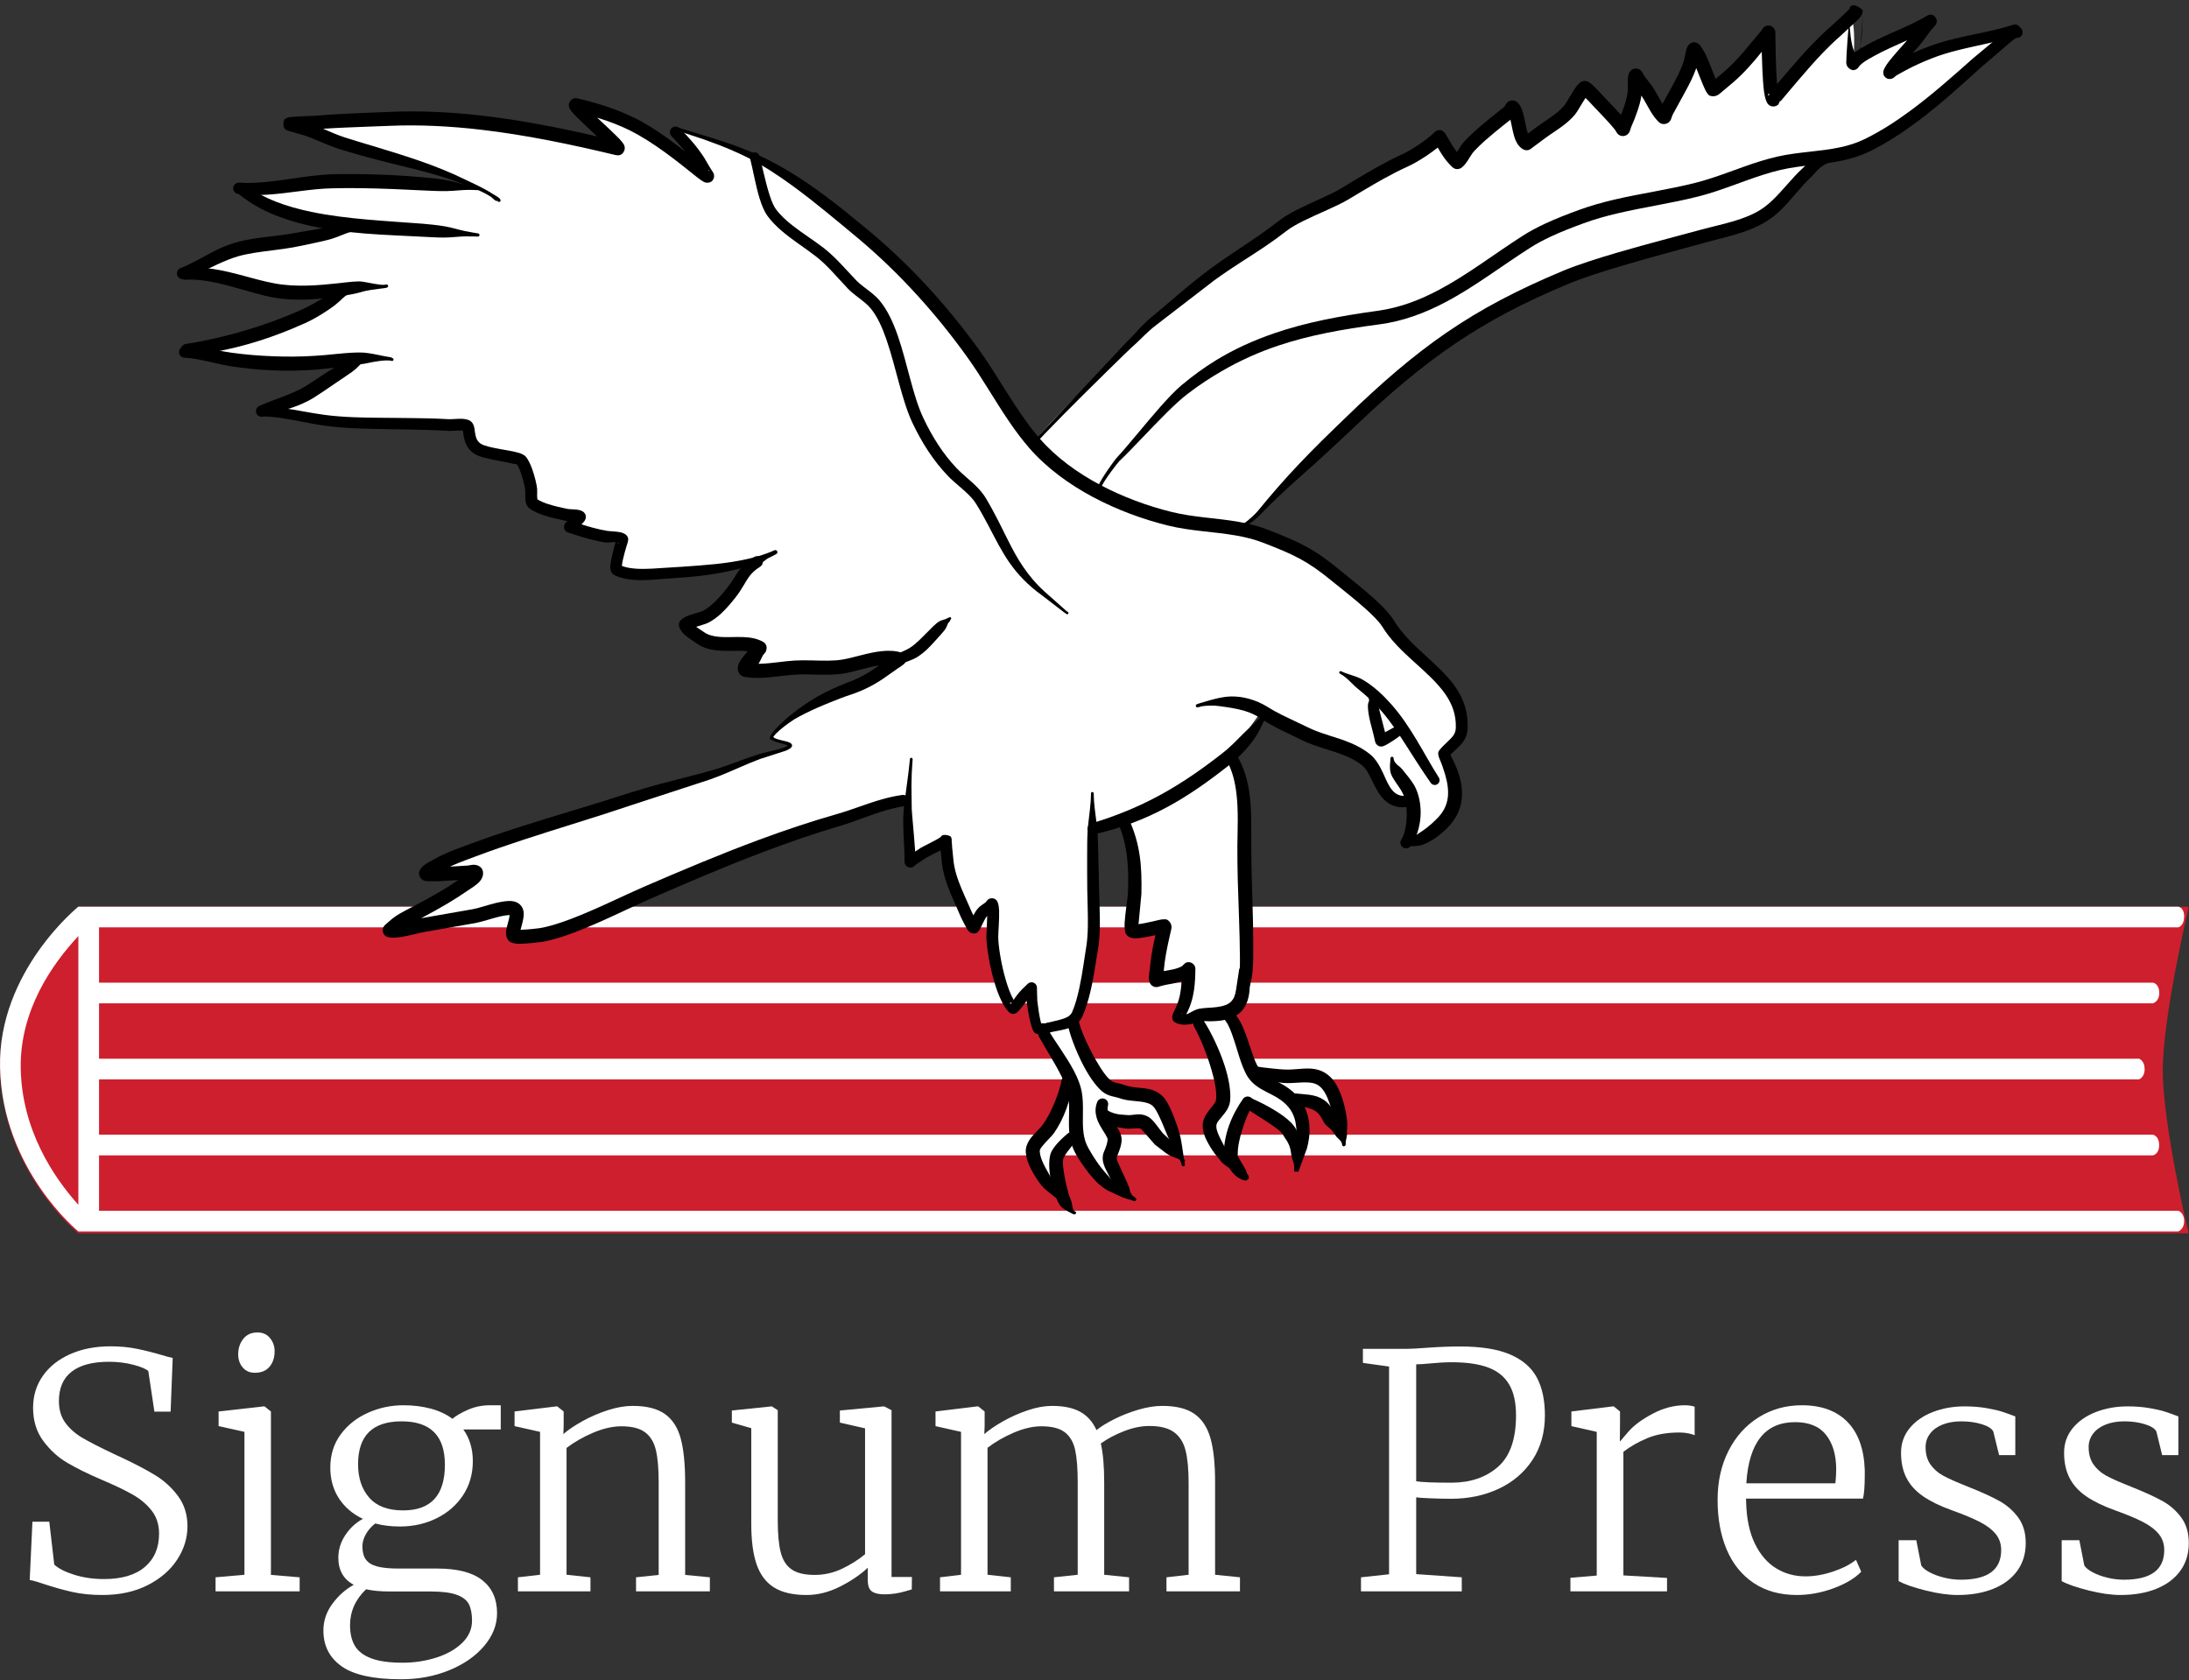
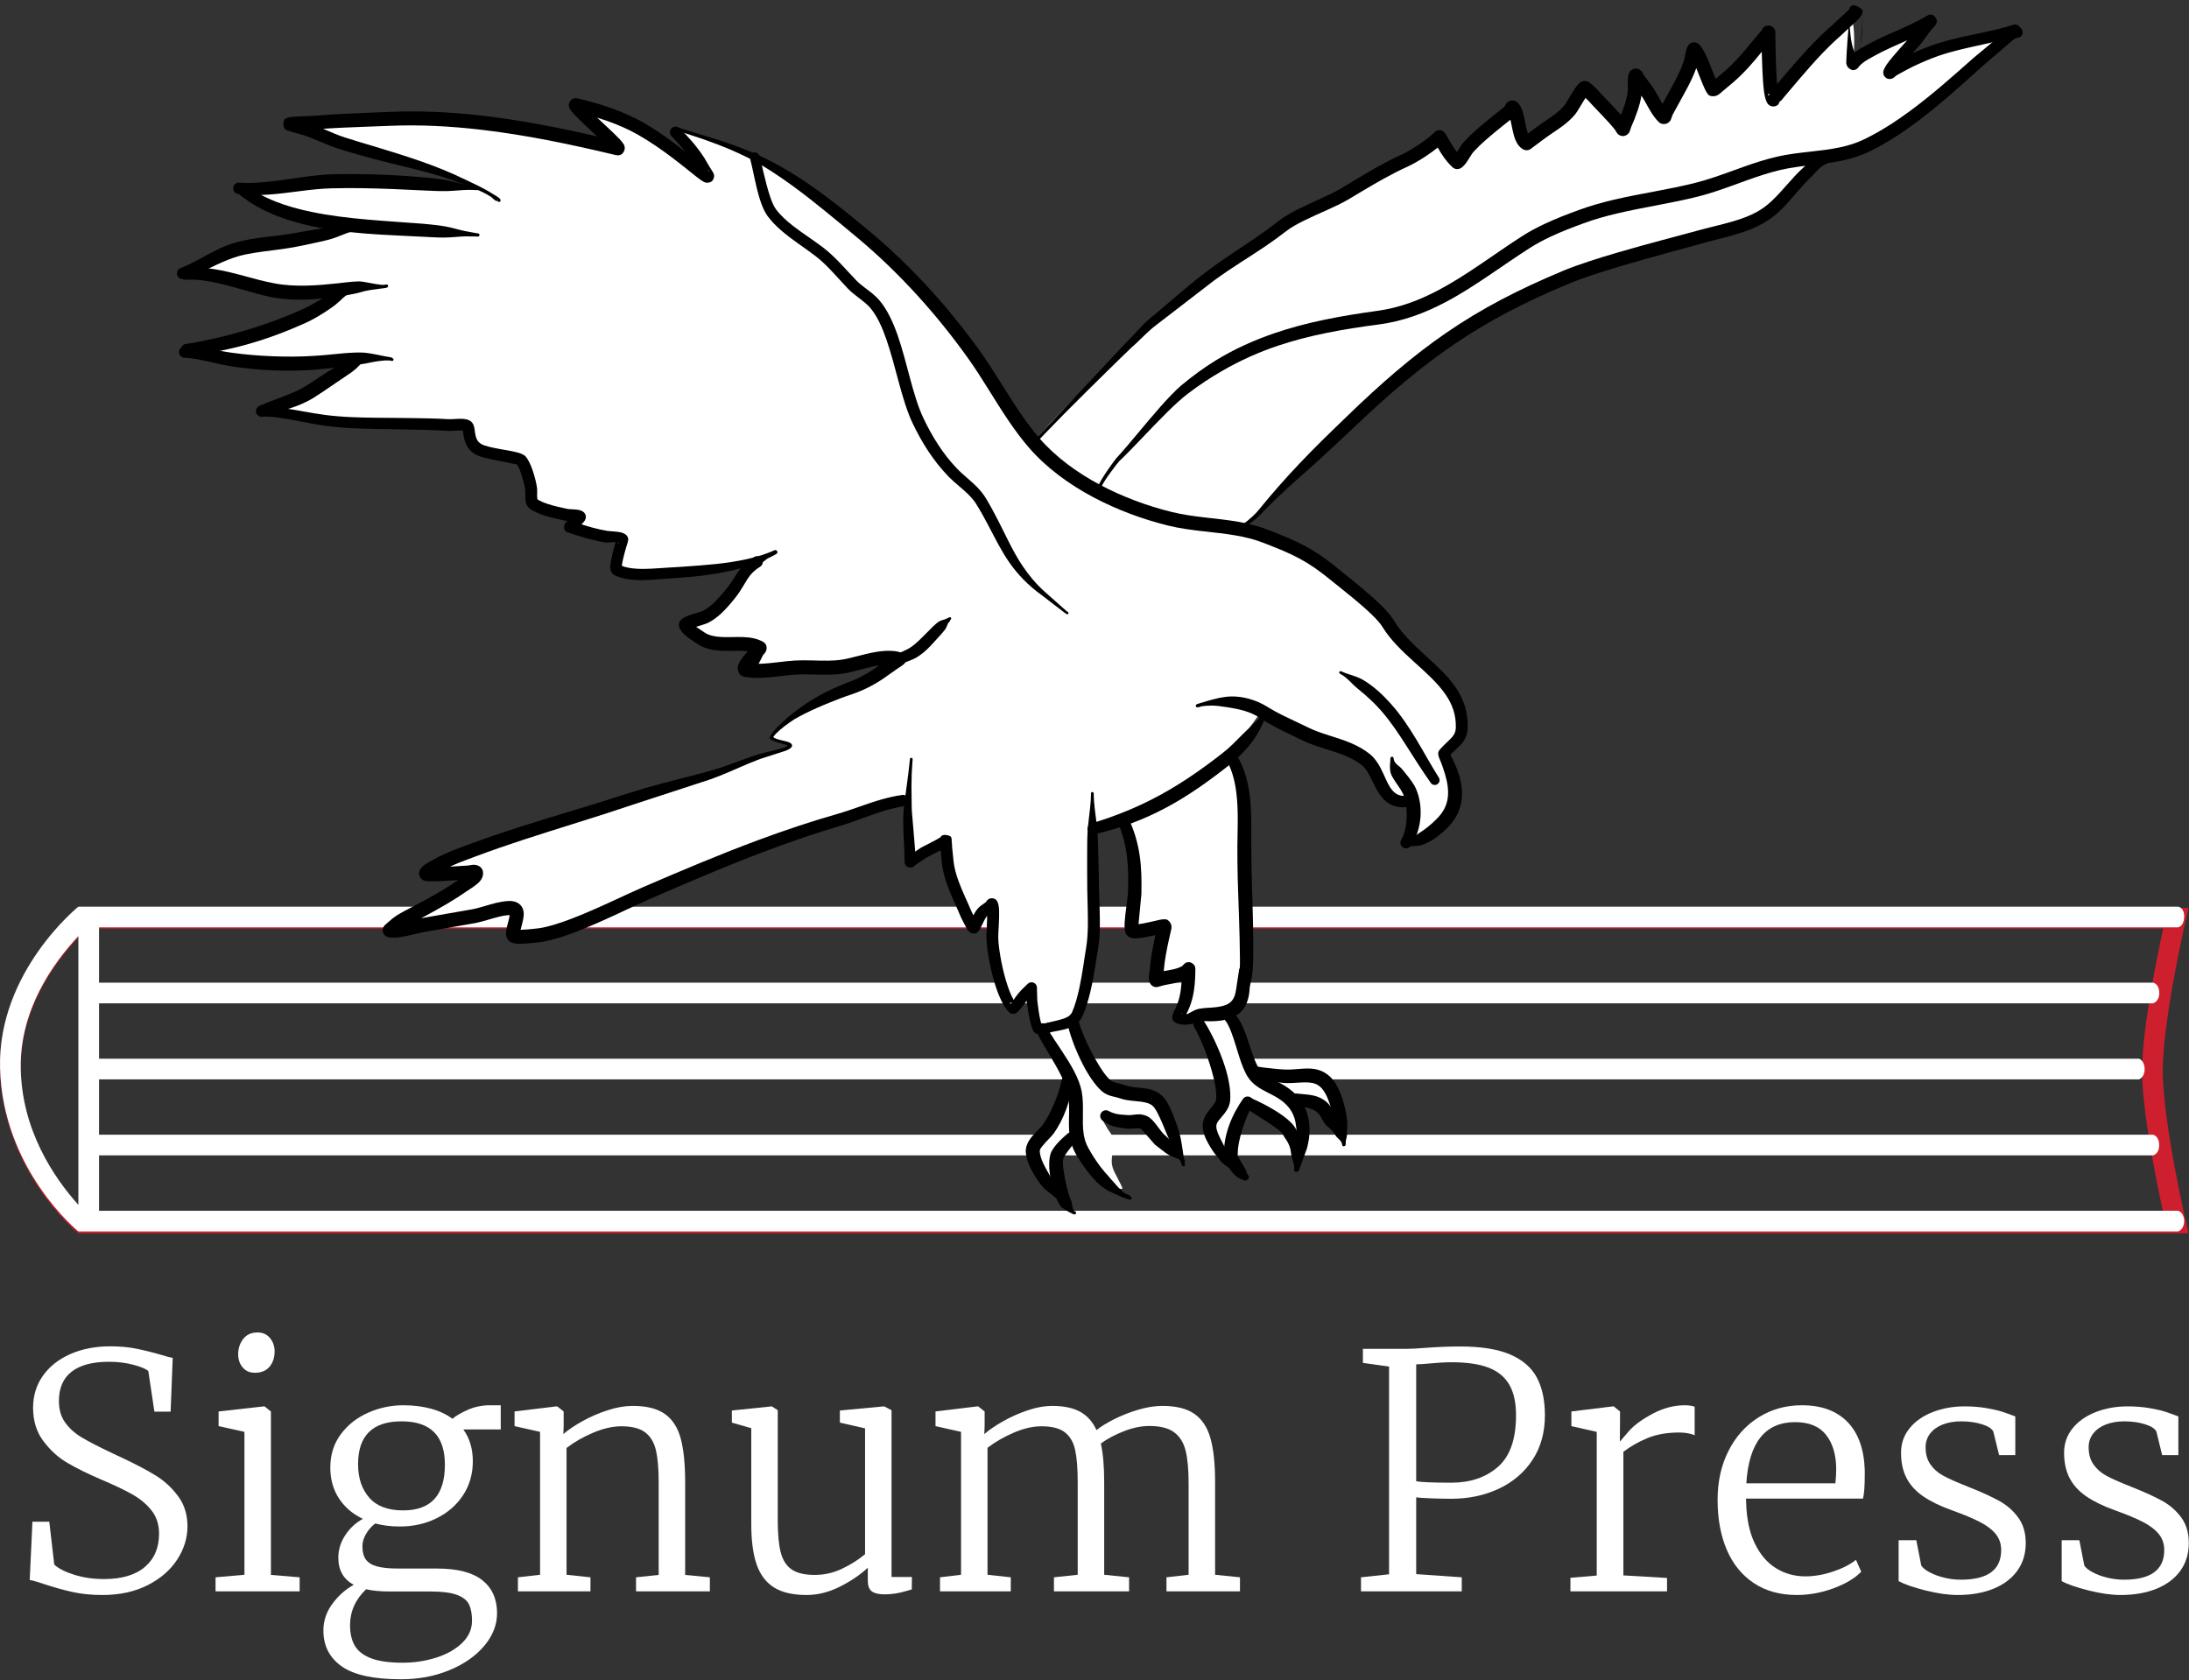
<svg xmlns="http://www.w3.org/2000/svg" width="100%" height="100%" viewBox="0 0 895 687" version="1.1" xml:space="preserve" style="fill-rule:evenodd;clip-rule:evenodd;stroke-linejoin:round;stroke-miterlimit:2;">
  <rect x="0" y="0" width="895" height="687" fill="#333333" stroke="none" />
  <g transform="matrix(1,0,0,1,-1467.18,-752.437)">
    <g transform="matrix(1,0,0,1,5.982,638.987)">
      <g transform="matrix(9.47107e-18,0.155,-1,6.12323e-17,2840.21,253.244)">
        <path d="M2351.78,484.209L2351.78,1346.98C2351.78,1346.98 2188.49,1378.07 1918.44,1378.99C1664.36,1379.86 1493.24,1346.98 1493.24,1346.98L1493.24,484.209C1493.24,484.209 1779.42,494.733 1922.51,494.733C2065.6,494.733 2351.78,484.209 2351.78,484.209ZM1547.87,494.564L1547.87,1343.49C1617.57,1354.52 1749.6,1370.86 1918.44,1370.54C2095.28,1370.21 2227.7,1355.01 2297.14,1344.75L2297.14,494.564C2207.01,497.596 2026.77,503.184 1922.51,503.184C1818.24,503.184 1638,497.596 1547.87,494.564Z" style="fill:rgb(206,31,46);" />
      </g>
      <g transform="matrix(1,0,0,1,1107.05,-661.312)">
-         <path d="M1248.95,1145.52L386.183,1145.52C386.183,1145.52 354.183,1189.79 354.183,1211.92C354.183,1234.05 386.183,1278.32 386.183,1278.32L1248.95,1278.32C1248.95,1278.32 1229.98,1234.05 1229.98,1211.92C1229.98,1189.79 1248.95,1145.52 1248.95,1145.52Z" style="fill:rgb(206,31,46);" />
-       </g>
+         </g>
    </g>
    <g transform="matrix(1,0,0,1,5.982,638.987)">
      <path d="M1493.24,484.209L2351.78,484.209C2351.78,484.209 2354.39,484.532 2354.21,488.535C2354.05,492.26 2351.78,492.66 2351.78,492.66L1501.69,492.66L1501.69,515.295L2341.41,515.295C2341.41,515.295 2344,515.5 2344.03,519.52C2344.05,523.1 2341.41,523.746 2341.41,523.746L1501.69,523.746L1501.69,546.381L2335.77,546.381C2335.77,546.381 2338.04,547.14 2338.06,550.606C2338.08,554.065 2335.77,554.832 2335.77,554.832L1501.69,554.832L1501.69,577.467L2341.41,577.467C2341.41,577.467 2343.93,577.788 2343.99,581.655C2344.05,585.46 2341.41,585.918 2341.41,585.918L1501.69,585.918L1501.69,608.553L2351.78,608.553C2351.78,608.553 2354.2,609.287 2354.22,612.706C2354.25,616.248 2351.78,617.004 2351.78,617.004L1493.24,617.004C1493.24,617.004 1462.14,591.748 1461.22,549.978C1460.35,510.678 1493.24,484.209 1493.24,484.209ZM1493.24,606.147L1493.24,496.225C1482.56,507.633 1469.38,526.505 1469.67,549.978C1469.98,575.409 1483.14,594.902 1493.24,606.147Z" style="fill:white;" />
    </g>
    <g transform="matrix(0.401,0,0,0.401,1323.7,522.41)">
      <g id="Eagle" transform="matrix(-0.804,0,0,0.804,2832.67,492.317)">
        <path d="M1513.08,1577.34C1512.66,1577.5 1512.32,1577.72 1512.11,1578.01C1511.98,1578.19 1512.38,1577.93 1513.08,1577.34ZM1432.57,1572.09C1432.58,1572.24 1432.58,1572.33 1432.58,1572.33C1432.58,1572.33 1432.58,1572.24 1432.57,1572.09ZM1757.25,1408.66C1760.35,1409.08 1762.73,1409.04 1763.11,1408.01C1770.75,1387.55 1768.61,1374.17 1773.24,1359.78C1773.67,1358.45 1774.23,1362.39 1777.75,1365.51C1781.69,1369.02 1786.24,1371.76 1789.87,1375.64C1790.3,1376.11 1793.62,1380.49 1793.63,1380.48C1816.65,1353.33 1818.4,1317.2 1822.27,1283.91C1822.9,1278.48 1818.06,1250.75 1820.47,1248.34C1821.13,1247.68 1821.41,1249.97 1821.95,1250.74C1823.29,1252.66 1824.91,1254.45 1826.76,1255.89C1832.7,1260.52 1838.26,1264.66 1843.07,1270.53C1843.3,1270.82 1844.68,1272.92 1845.09,1272.92C1849.31,1272.92 1860.47,1246.62 1863.12,1242.05C1872.67,1225.57 1879.05,1167.85 1879.05,1167.85L1923.84,1195.04L1926.63,1116.36C2068.27,1153.76 2206.8,1209.42 2333.26,1268.07C2362.86,1281.8 2395.12,1285.74 2425.2,1289.37L2425,1253.98L2574.2,1278.64C2536.94,1256 2500.06,1233.29 2480.89,1207.43L2527.87,1204.41C2423.43,1154.07 2303.38,1121.98 2184.75,1086.17C2151.76,1076.21 2123.52,1065.5 2085.08,1051.77C2081.77,1050.59 2076.54,1049.94 2078.34,1046.07L2100.46,1037.4L2082.21,1017.19C2039.65,983.869 1954.34,962.738 1937.6,936.632C1999.05,946.436 2064.95,950.62 2133.11,951.953L2117.45,923.363L2176.11,916.239L2210.36,895L2176.59,881.12L2115.66,808.516L2173.01,824.097L2267.35,829.839L2299.18,825.106L2288.61,784.877L2353.6,769.728L2342.38,757.305L2401.83,740.42C2403.29,720.41 2405.71,700.722 2420.52,685.2L2472.1,669.466L2491.47,641.221C2574.23,642.13 2657.06,638.838 2740.11,621.127C2694.97,605.903 2655.02,583.006 2617.62,556.34L2729.26,562.976L2834.38,546.611C2757.09,528.58 2688.62,506.105 2638.27,468.762C2721.03,485.751 2775.6,451.718 2846.61,448.286C2787.79,411.162 2716.07,410.852 2650.59,391.078C2693,384.377 2733.75,368.374 2772.35,340.316C2679,328.699 2583.22,328.664 2485.94,335.791C2548.11,303.735 2627,296.799 2703.1,257.975C2568.71,244.643 2436.18,253.82 2305.3,282.902L2343.46,234.909C2293.72,248.108 2243.45,274.002 2192.75,309.732L2219.4,264.676C2212.91,266.546 2127.84,286.852 2063.92,335.232C2004.78,379.996 1941.74,428.067 1895.31,485.487C1865.16,522.771 1767.17,659.042 1765.86,660.875C1765.85,660.882 1765.85,660.888 1765.84,660.894C1765.84,660.894 1765.85,660.887 1765.86,660.875C1767.76,657.23 1557.54,435.301 1434.81,377.992C1328.74,328.457 1252.84,274.876 1253.33,275.75L1229.79,306.116C1211.26,284.703 1191.69,258.217 1161.9,241.299C1153.65,250.214 1148.31,265.587 1144.32,283.969C1115.16,266.172 1085.17,240.732 1067.24,214.081C1047.83,226.49 1033.26,244.795 1019.97,264.676C1016.14,244.865 1010.32,225.944 1000.24,208.934C985.656,214.853 976.968,232.668 967.878,249.67C957.57,223.012 944.417,199.093 928.978,177.373C920.153,180.411 912.494,194.219 905.157,210.991C884.084,190.092 863.013,169.38 841.957,156.465C832.548,172.135 831.625,197.215 830.98,222.601C802.482,188.052 772.894,154.018 729.182,126.663C726.108,137.795 726.318,157.734 727.88,181.301C708.124,165.119 683.579,151.526 651.671,141.913C652.647,156.652 663.236,172.918 678.984,190.003C632.716,164.349 587.453,151.241 543.326,152.321C543.326,152.321 665.562,278.329 735.442,292.438C793.613,304.183 797.512,358.354 865.159,382.611C937.313,408.483 1020.62,424.074 1036.43,431.537C1060.28,442.797 1156.74,481.373 1196.28,503.139C1252.02,533.814 1381.38,637.788 1394.97,660.894C1401.33,671.706 1502.13,768.048 1502.13,768.048L1473.18,781.284C1473.18,781.284 1413.3,812.2 1404.42,817.313C1339.41,854.706 1268.83,949.187 1261.28,949.187C1240.98,967.759 1226.34,992 1224.41,1028.97L1246.16,1057.11C1235.27,1077.43 1232.27,1097.68 1235.35,1117.89C1235.82,1134.65 1248.26,1146.78 1267.41,1161.94L1297.76,1169.45C1287.41,1152.89 1284.41,1135.69 1287.97,1117.89L1313.87,1114.49L1342.3,1069.78L1365.13,1054.65L1478.19,1002.87L1517.33,1057.11C1501.2,1075.12 1512.89,1086.97 1507.13,1109.21C1491.15,1171.01 1493.19,1242.03 1494.61,1305.91C1495.07,1327.07 1496.93,1340.6 1499.73,1361.63C1500.66,1368.59 1511.66,1381.8 1519.81,1383.93C1524.35,1385.12 1526.78,1385.89 1529.3,1386.45C1528.9,1386.4 1528.5,1386.36 1528.09,1386.31C1527.55,1386.26 1524.3,1385.66 1524.3,1386.38L1517.34,1386.2C1517.65,1390.79 1513.85,1397.78 1512.44,1402.19C1507.21,1418.54 1500.45,1432.87 1492.74,1448.09C1490.15,1453.19 1487.6,1458.39 1484.48,1463.19C1483.57,1464.58 1482.2,1467.04 1480.38,1467.42C1473.73,1468.82 1467.75,1466.95 1461.2,1466.28C1449.64,1465.08 1438.17,1465 1426.58,1464.51C1420.74,1464.26 1412.03,1462.76 1406.45,1465.22C1399.48,1468.29 1393.59,1479.47 1390.73,1486.02C1388.32,1491.54 1387.36,1497.21 1386.19,1503.05C1385,1508.98 1383.94,1514.92 1382.47,1520.79C1382.04,1522.5 1381.6,1524.22 1381.11,1525.91C1380.86,1526.75 1380.31,1528.42 1380.31,1528.42C1380.31,1528.42 1381.45,1526.73 1382.19,1526.05C1383.44,1524.88 1384.81,1523.87 1386.21,1522.89C1390.33,1520 1395.93,1518.69 1398.66,1514.48C1408.26,1499.71 1428.34,1497.71 1444.51,1495.59C1445.2,1495.5 1443.6,1496.65 1443.13,1497.17C1441.92,1498.5 1440.85,1499.96 1439.68,1501.33C1436.65,1504.88 1432.54,1509.5 1431.82,1514.3C1429.89,1527.25 1430.44,1540.49 1431.16,1553.52C1431.4,1557.83 1431.97,1562.11 1432.27,1566.42C1432.39,1568.1 1432.53,1571.21 1432.57,1572.09C1432.54,1571.46 1432.49,1569.72 1432.63,1568.77C1432.94,1566.62 1433.55,1564.49 1434.07,1562.39C1435.83,1555.38 1437.38,1548.15 1440.93,1541.77C1444.1,1536.06 1449.6,1532.87 1454.74,1529.08C1465.18,1521.39 1476.16,1512.57 1488.32,1507.77C1491.1,1506.67 1493.87,1504.91 1496.32,1503.22C1496.95,1502.78 1499.32,1500.44 1500.01,1500.44C1500.81,1500.44 1500.19,1502.05 1500.35,1502.84C1500.61,1504.06 1501.07,1505.27 1501.46,1506.46C1502.84,1510.59 1504.32,1514.59 1506.25,1518.5C1513.74,1533.72 1522.69,1547.44 1521.14,1565.11C1520.7,1570.12 1515.34,1575.45 1513.08,1577.34C1515.69,1576.36 1521.68,1577.37 1523.03,1575.66C1527.36,1570.18 1531.75,1564.18 1535.47,1558.23C1542.88,1546.37 1543.95,1530.94 1538.39,1517.95C1535.85,1512.02 1531.64,1507.07 1529.85,1500.82C1527.27,1491.75 1528.69,1479.07 1530.1,1469.81C1533.03,1450.51 1544.38,1430.74 1552.81,1413.45C1555.31,1408.31 1557.88,1403.21 1560.19,1397.99C1560.95,1396.26 1562.71,1393.55 1562.15,1391.57C1562.06,1391.24 1561.73,1391.01 1561.28,1390.83C1567.65,1391.27 1583.32,1390.62 1583.32,1390.62C1583.32,1390.62 1562.53,1347.48 1572.83,1332.02C1573.19,1331.48 1582.23,1337.44 1582.63,1337.65C1585.07,1338.95 1611.49,1347.89 1613.22,1343.22C1618.79,1328.22 1608.92,1305.62 1606.9,1290.51C1606.45,1287.22 1598.9,1277.8 1601.69,1275C1604.2,1272.49 1613.32,1275.7 1616.69,1276.83C1621.28,1278.35 1640.55,1282.52 1640.55,1282.52C1640.55,1282.52 1641.08,1237.62 1640.63,1232.88C1638.86,1214.16 1642.37,1157.9 1657.67,1142.59C1657.95,1142.3 1667.89,1146.96 1668.71,1147.17C1675.97,1149.04 1684.01,1149.7 1691.02,1152.06C1698.62,1154.61 1694.62,1189.54 1694.4,1197.91C1693.16,1243.76 1692.7,1303.02 1700.74,1347.3C1702.95,1359.47 1704.18,1385.82 1713.92,1396.68C1711.77,1417.83 1701.19,1435.06 1689.86,1453.5C1683.95,1463.13 1678.46,1475.1 1668.69,1481.61C1654.87,1490.81 1635.07,1487.04 1619.99,1493.59C1602.61,1501.12 1595.14,1524.98 1589.13,1541.74C1586.98,1547.72 1584.16,1554.12 1583.82,1560.56C1583.81,1560.91 1590.51,1556.72 1591.62,1556.13C1597.11,1553.21 1601.67,1548.86 1606.35,1544.82C1614.67,1537.63 1622.06,1530.08 1633.12,1526.84C1642.5,1524.09 1652.7,1524.9 1662.25,1521.85C1667.12,1520.3 1671.46,1519.57 1676.45,1518.78C1677.62,1518.6 1678.79,1518.41 1679.96,1518.22C1680.57,1518.12 1681.81,1517.3 1681.79,1517.92C1681.75,1519.7 1679.56,1522.39 1678.74,1523.9C1675.76,1529.45 1672.47,1534.82 1668.79,1539.95C1667.42,1541.87 1664.27,1544.81 1664.6,1547.49C1665.72,1556.43 1668.35,1565.33 1668.35,1574.39C1668.35,1584.08 1662.31,1591.79 1658.48,1600.26C1658.32,1600.61 1654.13,1608.04 1654.99,1608.9C1655.93,1609.85 1664.31,1607.63 1664.85,1607.23C1670.4,1603.06 1672.76,1599.5 1678.41,1595.53C1687.01,1589.5 1693.06,1583.23 1697.43,1573.36C1700.68,1566.03 1703.98,1558.89 1708.08,1551.9C1709.11,1550.15 1709.4,1546.34 1711.35,1545.37C1711.82,1545.14 1714.61,1546 1715.1,1546.05C1718.85,1546.47 1723.78,1549.53 1727.19,1551.32C1730.59,1553.1 1730.93,1559.32 1733.61,1562.07C1743.91,1572.65 1739.31,1587.28 1735.57,1599.3C1733.68,1605.35 1731.84,1611.43 1730.19,1617.56C1729.55,1619.92 1728.78,1622.31 1728.35,1624.72C1728.33,1624.84 1727.98,1627.07 1728.04,1627.07C1730.09,1627.07 1734.35,1621.32 1735.81,1620C1744.32,1612.25 1748.93,1604.09 1753.32,1593.63C1756.59,1585.83 1760.59,1578.43 1764.36,1570.87C1766.13,1567.31 1768.27,1562.64 1767.38,1558.56C1766.67,1555.29 1766.11,1551.41 1763.64,1549.6C1758.27,1545.66 1756.23,1542.3 1751.83,1537.14C1747.34,1531.89 1741.4,1522.81 1738.6,1516.6C1733.22,1504.68 1725.55,1498.82 1724.9,1485.66C1723.93,1466.25 1727.26,1453.42 1739.87,1437.61C1744.44,1431.88 1747.82,1419.06 1752.77,1413.68C1754.29,1412.03 1755.79,1410.36 1757.25,1408.66ZM1535.11,1387.37C1536.09,1387.48 1537.19,1387.58 1538.44,1387.67C1545.1,1388.2 1551.67,1389.15 1558.23,1390.39C1557.42,1390.36 1556.75,1390.37 1556.49,1390.35C1551.09,1389.85 1545.6,1389.11 1540.24,1388.26C1538.52,1387.99 1536.81,1387.67 1535.11,1387.37Z" style="fill:white;" />
        <g id="Lines">
          <path d="M1241.55,1061.68C1244.07,1064.76 1248.62,1065.22 1251.7,1062.69C1254.79,1060.17 1255.24,1055.62 1252.72,1052.54C1246.75,1045.15 1240.27,1040.61 1235.83,1034.99C1233.59,1032.15 1232.1,1028.92 1231.96,1024.32C1231.43,1007.4 1236.79,993.844 1245.12,981.818C1265.96,951.742 1304.02,930.384 1325.16,896.095C1329.38,889.253 1338.07,880.748 1347.75,872.141C1362.34,859.176 1379.23,846.204 1388.55,838.513C1404.34,825.49 1416.65,816.951 1429.78,809.841C1443.04,802.665 1457.13,796.934 1476.37,789.513C1487.62,785.162 1499.02,782.401 1510.52,780.388C1538.97,775.406 1567.97,774.83 1596.78,767.77C1628.28,760.024 1661.25,748.017 1691.73,731.794C1722.68,715.324 1751.04,694.503 1772.84,669.484C1782.08,658.854 1790.53,647.448 1798.57,635.653C1816.69,609.051 1832.68,580.443 1851.16,554.667C1871.07,526.821 1892.74,499.968 1915.96,474.56C1939.18,449.156 1963.95,425.19 1990.19,403.238C2003.27,392.268 2016.8,381.077 2030.54,369.885C2043.95,358.965 2057.62,348.136 2071.61,337.896C2090.49,324.077 2109.82,311.231 2130.03,301.011C2137.32,297.365 2144.77,293.943 2152.34,290.743C2163.72,285.926 2175.33,281.589 2186.89,277.5L2220.03,266.585C2221.09,266.233 2221.66,265.093 2221.3,264.04C2220.95,262.987 2219.81,262.417 2218.76,262.768L2185.45,273.039C2175.55,275.937 2165.63,279.038 2155.78,282.401C2145.89,285.781 2136.1,289.429 2126.56,293.484C2105.12,302.467 2084.22,313.906 2064.07,326.964C2049.26,336.566 2034.87,346.995 2020.92,357.74C2006.79,368.629 1993.2,379.943 1979.91,390.829C1952.9,413.024 1927.34,437.247 1903.44,463.036C1879.57,488.794 1857.36,516.114 1836.9,544.417C1818.28,570.259 1802.14,598.944 1783.87,625.616C1776.2,636.812 1768.15,647.645 1759.35,657.73C1738.93,681.161 1712.3,700.564 1683.32,715.997C1654.17,731.523 1622.64,743.025 1592.52,750.452C1564.11,757.483 1535.51,758.047 1507.46,763.027C1494.85,765.266 1482.36,768.357 1470.02,773.16C1449.98,780.981 1435.3,787.055 1421.49,794.604C1407.52,802.247 1394.41,811.382 1377.64,825.351C1366.77,834.405 1345.72,850.64 1329.84,865.758C1321.63,873.571 1314.78,881.165 1310.98,887.425C1290.28,921.593 1252.52,942.908 1232.18,972.956C1222.21,987.693 1216.06,1004.33 1216.99,1024.89C1217.26,1031.07 1218.88,1035.87 1221.36,1040.01C1225.91,1047.62 1234.01,1052.6 1241.55,1061.68Z" />
          <path d="M1252.88,1062.99C1254.63,1059.41 1253.15,1055.08 1249.57,1053.33C1246,1051.58 1241.67,1053.06 1239.92,1056.63C1234.6,1066.38 1230.63,1075.24 1228.06,1083.44C1224.46,1094.95 1223.51,1105.16 1224.43,1114.24C1225.94,1129.22 1232.76,1141.35 1243.49,1152.03C1248.57,1156.88 1254.88,1162.36 1261.71,1166.53C1266.57,1169.5 1271.59,1171.83 1276.32,1173.35C1278.79,1173.6 1284.46,1174.92 1290.35,1174.32C1292.1,1174.14 1293.68,1173.94 1295.32,1173.51C1297,1173.07 1298.65,1172.69 1300.09,1171.74C1301.06,1171.22 1301.43,1170 1300.91,1169.02C1300.38,1168.04 1299.16,1167.67 1298.18,1168.2C1296.01,1168.92 1293.69,1168.42 1291.48,1167.48C1289.15,1166.48 1287.65,1164.65 1285.89,1163.27C1284.06,1161.82 1282.66,1160.71 1281.76,1160.04C1280.88,1159.5 1280.11,1158.82 1279.18,1158.24C1275.69,1156.05 1271.98,1153.56 1268.44,1150.77C1263.85,1147.16 1259.48,1143.23 1255.95,1139.55C1248.23,1131.82 1243.36,1123.12 1242.1,1112.33C1241.12,1103.91 1242.31,1094.36 1245.67,1083C1247.5,1076.85 1249.76,1070.18 1252.88,1062.99Z" />
          <path d="M1288.99,1173.92C1291.17,1177.25 1295.64,1178.19 1298.98,1176.01C1302.31,1173.83 1303.25,1169.35 1301.07,1166.02C1296.28,1157.94 1294.43,1146.77 1294.24,1135.67C1294.06,1124.76 1295.62,1113.76 1300.11,1105.74C1302.22,1101.7 1305.36,1097.66 1308.2,1093.32C1310.29,1090.13 1312.47,1086.94 1313.87,1083.44C1314.29,1082.4 1314.65,1081.43 1314.86,1080.34C1315.8,1075.47 1315.56,1071.6 1315.08,1066.88C1314.95,1065.57 1315.07,1064.29 1314.88,1062.97C1314.88,1061.86 1313.98,1060.96 1312.87,1060.96C1311.76,1060.96 1310.86,1061.86 1310.86,1062.97C1310.71,1064.06 1310.53,1065.12 1310.12,1066.12C1309.46,1067.76 1308.36,1068.83 1307.21,1070.19C1305.82,1071.85 1304.16,1072.55 1302.57,1074.12C1301.65,1075.03 1300.76,1075.89 1299.93,1076.9C1294.45,1083.6 1288.72,1090.61 1284.71,1097.14C1278.84,1107.68 1275.8,1122.07 1276.68,1136.36C1277.56,1150.44 1282.02,1164.22 1288.99,1173.92Z" />
          <path d="M1253.59,1087.25C1251.71,1090.07 1252.48,1093.88 1255.29,1095.76C1258.11,1097.63 1261.92,1096.87 1263.8,1094.05C1275,1078.08 1284.77,1062.61 1294.3,1047.65C1304.16,1032.16 1313.94,1017.41 1325.69,1003.71C1334.57,993.353 1344.81,983.958 1356.54,974.488C1357.73,973.529 1358.87,972.534 1360.02,971.485C1364.58,967.301 1368.53,962.662 1373.91,958.729C1375.48,957.588 1377.19,956.655 1378.89,955.631C1379.74,955.209 1380.08,954.181 1379.66,953.337C1379.24,952.493 1378.21,952.15 1377.36,952.572C1375.49,953.332 1373.71,954.215 1371.86,954.895C1365.34,957.29 1359.21,958.796 1353.36,961.502C1351.86,962.199 1350.44,962.984 1349.05,963.833C1335.16,972.293 1324.2,982.835 1314.38,993.789C1301.78,1007.85 1291.53,1023.35 1281.62,1039.8C1272.54,1054.88 1263.94,1070.89 1253.59,1087.25Z" />
-           <path d="M1342.56,991.143C1342.56,991.14 1342.56,991.137 1342.56,991.134C1342.56,991.137 1342.56,991.14 1342.56,991.143ZM1342.56,991.143C1342.57,991.255 1342.02,991.147 1342.17,991.129C1342.62,991.075 1341.81,990.337 1341.88,989.79C1342.28,986.54 1343.54,983.301 1342.79,982.22C1342.32,981.538 1341.78,980.679 1340.34,980.844C1339.4,980.844 1338.63,981.61 1338.63,982.554C1338.63,982.729 1338.66,982.899 1338.7,983.058C1337.47,983.173 1335.96,985.944 1334.53,987.176C1333.64,987.945 1333.52,988.754 1332.97,989.465C1332.14,990.996 1331.34,992.25 1330.76,993.894C1329.63,997.096 1329.35,1000.51 1328.43,1003.79L1321.69,1029.95C1318.69,1028.36 1315.35,1026.5 1312.52,1024.89C1310.16,1023.54 1308.07,1022.76 1307.55,1022.2C1305.44,1019.55 1301.58,1019.11 1298.93,1021.22C1296.28,1023.33 1295.84,1027.19 1297.95,1029.84C1298.64,1030.87 1301.07,1033.13 1304.43,1035.67C1308.46,1038.72 1314.05,1042.29 1318.1,1044.67C1320.66,1046.17 1322.8,1047.16 1323.87,1047.53C1326.37,1048.39 1328.21,1047.88 1329.08,1047.6C1330.54,1047.14 1332.35,1046.03 1333.62,1043.66C1334.29,1042.41 1334.93,1039.06 1335.09,1038.32C1336.62,1031 1338.84,1023.84 1340.57,1016.56C1341.35,1013.26 1342,1009.95 1342.57,1006.61C1342.99,1003.46 1343.45,1000.32 1343.47,997.15C1343.47,996.128 1343.42,995.162 1343.27,994.15C1343.12,993.054 1342.78,992.226 1342.56,991.143Z" />
          <path d="M1558.58,997.956C1558.89,998.157 1559.26,998.273 1559.66,998.273C1561.67,998.305 1561.75,996.627 1561.68,995.993C1561.64,995.69 1561.52,995.112 1560.85,994.61C1560.76,994.544 1560.48,994.382 1559.99,994.192C1559.37,993.952 1558.02,993.533 1556.09,992.904C1553.34,992.006 1549.4,990.82 1544.55,989.507C1536.83,987.421 1527.26,984.657 1516.3,984.512C1501.72,984.319 1485.76,988.645 1471.26,997.431C1464.51,1001.69 1458.12,1005.11 1451.77,1008.3C1441.72,1013.33 1431.73,1017.73 1420.46,1023.28C1402.67,1032.22 1382.86,1036.01 1364.95,1043.65C1356.41,1047.29 1348.28,1051.75 1340.86,1057.72C1333.24,1063.9 1328.19,1073.05 1323.79,1082.63C1320.28,1090.26 1317.24,1098.14 1312.25,1103.81C1308.82,1107.72 1304.4,1110.48 1297.76,1110.68C1293.78,1110.68 1290.55,1113.91 1290.55,1117.89C1290.55,1121.88 1293.78,1125.11 1297.76,1125.11C1309.42,1125.45 1317.5,1121.06 1323.85,1114.49C1330.12,1107.98 1334.4,1098.82 1338.86,1089.82C1342.34,1082.77 1345.81,1075.74 1351.59,1071.26C1357.83,1066.39 1364.67,1062.87 1371.8,1059.91C1390.13,1052.3 1410.28,1048.33 1428.46,1039.31C1439.72,1033.61 1449.75,1029.16 1459.77,1023.94C1466.56,1020.39 1473.35,1016.5 1480.52,1011.74C1489.65,1005.56 1499.76,1002.44 1509.41,1000.42C1513.87,999.482 1518.17,998.689 1522.37,998.083C1529.4,997.064 1535.72,996.09 1541.36,996.082C1546.68,996.075 1551.07,996.475 1554.2,996.982C1556.37,997.335 1558.35,998.672 1558.57,997.975C1558.57,997.969 1558.57,997.962 1558.58,997.956Z" />
          <path d="M1475.2,1004.11C1475.64,1003.27 1475.44,1002.21 1474.67,1001.59C1472.31,999.546 1470.6,1000.92 1470.16,1001.71C1469.91,1002.17 1469.81,1003.31 1470.38,1005.03C1471.09,1007.17 1473.01,1011.01 1475.59,1016.21C1477.89,1020.86 1480.3,1026.47 1483.89,1032.46C1486.37,1036.6 1489.26,1040.78 1492.52,1044.92C1499.83,1054.22 1508.89,1062.98 1517.75,1070.27C1544.86,1091.75 1570.61,1110.09 1598.39,1125.02C1612.63,1132.67 1627.39,1139.46 1643.09,1145.3C1657.8,1150.77 1673.35,1155.32 1690,1159.27C1693.85,1160.29 1697.8,1157.98 1698.81,1154.13C1699.83,1150.28 1697.52,1146.33 1693.67,1145.32C1677.84,1140.73 1663.19,1135.4 1649.21,1129.65C1634.39,1123.56 1620.4,1116.86 1606.82,1109.45C1579.98,1094.8 1554.77,1077.46 1528.36,1056.79C1519.33,1050 1510.73,1041.01 1502.62,1032.79C1500,1030.13 1497.37,1027.68 1494.85,1025.28C1487.08,1017.85 1480.35,1011.87 1476.81,1007.24C1476.04,1006.23 1475.58,1005.01 1475.2,1004.11Z" />
          <path d="M1534.1,1389.24C1534.37,1389.37 1534.68,1389.45 1535.01,1389.45C1536.34,1389.47 1536.75,1388.56 1536.89,1388.26C1537,1388.02 1537.47,1386.26 1535.63,1385.46C1535.28,1385.31 1534.43,1385.03 1533.29,1384.57C1528.56,1382.66 1517.49,1377.98 1515.4,1373.69C1512.89,1367.92 1511.46,1362.4 1510.07,1356.9C1509.13,1353.15 1508.38,1349.47 1507.73,1345.73C1506.14,1336.53 1505.53,1327.08 1505.74,1316.66C1505.91,1283.48 1507.62,1250.37 1508.5,1217.23C1508.87,1202.93 1509.03,1188.61 1508.99,1174.29C1508.79,1152.67 1507.53,1129.65 1510.18,1107.59C1511.88,1093.46 1515.09,1079.7 1521.8,1067.05C1523.74,1063.57 1522.49,1059.17 1519.01,1057.23C1515.54,1055.29 1511.14,1056.54 1509.2,1060.02C1500.98,1074.03 1496.38,1089.41 1493.96,1105.38C1490.51,1128.09 1491.56,1151.95 1491.35,1174.29C1491.35,1207.46 1489.8,1240.57 1489.12,1273.72C1488.83,1288.03 1488.77,1302.34 1488.9,1316.66C1489.14,1328.33 1489.8,1338.98 1492.52,1349.09C1493.67,1353.39 1495.1,1357.6 1497.09,1361.67C1499.9,1367.4 1503.5,1372.73 1507.99,1378.21C1511.55,1382.98 1525.81,1386.96 1531.97,1388.56C1532.99,1388.82 1533.91,1389.46 1534.1,1389.24ZM1533.58,1386.02C1533.81,1385.76 1534.18,1385.5 1534.77,1385.44C1534.31,1385.5 1533.89,1385.71 1533.58,1386.02Z" />
          <path d="M1634.35,1273.36C1625.89,1272.32 1613.01,1268.89 1606.73,1267.65C1602.34,1266.79 1599.29,1267.2 1598.42,1267.49C1598.02,1267.63 1591.13,1271.43 1592.73,1279.31C1593.49,1283.11 1595.71,1292.49 1595.91,1293.38C1597.35,1299.88 1598.65,1306.24 1599.75,1312.63C1600.83,1318.93 1601.71,1325.26 1602.29,1331.8C1602.31,1332.02 1602.28,1332.39 1602.23,1332.88C1598.41,1332.16 1594.56,1331.55 1590.79,1330.72C1588.26,1330.16 1585.78,1329.51 1583.39,1328.55L1579.43,1326.82C1579.54,1326.92 1579.77,1327.17 1579.77,1327.17C1579.77,1327.17 1575.16,1322.51 1574.23,1322.15C1570.86,1320.84 1568.09,1321.57 1565.93,1323.14C1564.56,1324.14 1562.22,1326.04 1562.26,1330.41C1562.34,1338.92 1562.66,1347.74 1563.91,1356.35C1564.78,1362.35 1566.08,1368.24 1567.94,1373.89C1569.1,1377.38 1570.45,1380.78 1572.05,1384.06C1572.63,1385.25 1573.24,1386.43 1573.87,1387.6C1569.92,1388.07 1565.22,1388.36 1560.18,1388.25C1551.1,1388.05 1541.34,1387.39 1533.7,1386.58C1528.51,1386.03 1524.34,1385.36 1522.01,1385.43C1520.9,1385.43 1520,1386.33 1520,1387.44C1520,1388.55 1520.9,1389.45 1522.01,1389.45C1524.75,1389.58 1530.14,1390.58 1536.58,1392.23C1547.74,1395.08 1561.65,1399.56 1572.09,1400.64C1580.22,1401.48 1586.41,1399.48 1589.52,1396.82C1590.46,1395.99 1592,1393.79 1591.62,1390.2C1591.5,1389.11 1590.52,1386.55 1590.3,1386.1C1588.61,1382.74 1587.06,1379.33 1585.67,1375.86C1584.79,1373.65 1583.98,1371.42 1583.31,1369.12C1581.54,1363.07 1580.62,1356.72 1580.06,1350.32C1579.93,1348.8 1579.82,1347.28 1579.74,1345.75C1582.08,1346.58 1584.48,1347.24 1586.91,1347.81C1593.61,1349.37 1600.61,1350.07 1607.16,1352.16C1607.07,1352.13 1606.77,1352.02 1606.77,1352.02C1606.77,1352.02 1610.01,1353.08 1611.05,1353.15C1614.5,1353.39 1616.77,1351.85 1618.1,1350.54C1619.62,1349.03 1621.23,1346.06 1621.34,1341.9C1621.43,1338.12 1620.18,1331.99 1620.03,1330.27C1619.57,1324.64 1618.9,1319.15 1618.07,1313.72C1616.82,1305.64 1615.2,1297.67 1613.38,1289.5C1613.33,1289.27 1613.13,1288.43 1612.86,1287.26C1621.84,1289.19 1632.87,1291.42 1638.8,1291.36C1645.57,1291.28 1649.25,1287.89 1650.53,1285.31C1651.54,1283.26 1652.35,1278.23 1651.98,1271.67C1651.3,1259.42 1648,1239.58 1647.82,1234.74C1647.14,1218.36 1647.15,1203.32 1648.89,1188.59C1650.59,1174.05 1653.94,1159.81 1660.29,1144.87C1661.92,1141.23 1660.29,1136.96 1656.65,1135.33C1653.01,1133.71 1648.74,1135.34 1647.12,1138.98C1639.55,1155.11 1635.19,1170.58 1632.86,1186.48C1630.6,1202 1630.34,1217.93 1630.71,1235.28L1634.35,1273.36ZM1578.88,1386.99L1579.06,1386.35C1579.15,1386.24 1579.38,1386.02 1579.46,1386.16C1579.69,1386.56 1579.42,1386.82 1578.88,1386.99Z" />
          <path d="M1754.79,1412.43C1758.04,1413.37 1761.44,1411.5 1762.39,1408.25C1763.33,1405 1761.46,1401.59 1758.21,1400.65C1747.96,1397.43 1737.61,1396.04 1729.35,1393.12C1724.46,1391.4 1720.39,1389.18 1718.42,1384.57C1714.59,1375.76 1711.7,1364.95 1709.36,1354.11C1705.12,1334.47 1702.8,1314.66 1701.12,1305.21C1699.4,1295.7 1698.77,1285.75 1698.6,1275.69C1698.34,1260.15 1699.2,1244.38 1699.36,1229.55C1699.42,1214.88 1699.61,1200.23 1699.49,1185.59C1699.41,1175.81 1699.53,1166.03 1698.95,1156.28C1698.17,1143.13 1695.91,1130.33 1694.98,1117.18C1694.75,1113.93 1694.74,1110.67 1694.61,1107.41C1694.61,1106.47 1693.84,1105.7 1692.9,1105.7C1691.95,1105.7 1691.19,1106.47 1691.19,1107.41C1691.06,1110.67 1691.04,1113.92 1690.8,1117.17C1689.83,1130.3 1687.44,1143.06 1686.46,1156.18C1685.73,1165.92 1685.66,1175.68 1685.38,1185.44C1684.94,1200.06 1684.75,1214.69 1684.41,1229.34C1684.16,1244.31 1683.16,1260.24 1683.38,1275.92C1683.54,1286.83 1684.3,1297.62 1686.18,1307.93C1687.97,1317.48 1690.45,1337.51 1695.02,1357.31C1697.74,1369.09 1701.2,1380.77 1705.55,1390.31C1708.52,1396.76 1713.34,1401.02 1719.61,1403.87C1728.92,1408.11 1741.87,1408.95 1754.79,1412.43Z" />
          <path d="M1526.76,1392.87C1529.76,1390.25 1530.06,1385.68 1527.44,1382.69C1524.82,1379.69 1520.25,1379.39 1517.26,1382.01C1512.6,1385.78 1508.66,1391.02 1505.28,1397.22C1500.23,1406.49 1496.5,1418.07 1492.74,1429.34C1489.21,1439.92 1485.81,1450.26 1480.82,1457.6C1478.32,1461.33 1474.71,1464.01 1470.82,1466.41C1463.42,1470.97 1454.96,1474.42 1448.04,1478.82C1432.53,1488.89 1424.04,1500.74 1420.2,1514.46C1417.59,1523.8 1416.76,1534.08 1418.19,1545.17C1418.71,1549.2 1419.66,1553.25 1420.67,1557.49L1431.4,1586.8C1432.18,1587.59 1433.46,1587.59 1434.24,1586.8C1435.03,1586.02 1435.03,1584.75 1434.24,1583.96C1433.92,1583.55 1433.6,1577.03 1433.43,1570.38C1433.26,1563.72 1433.75,1557.31 1433.85,1555.7C1433.71,1551.7 1433.88,1547.88 1433.87,1544.15C1433.84,1535.08 1434.23,1526.85 1436.61,1519.35C1439.76,1509.45 1446.18,1501.05 1457.64,1493.93C1465.83,1488.72 1476.15,1484.85 1484.36,1478.86C1488.75,1475.67 1492.61,1471.94 1495.57,1467.41C1504.67,1453.31 1509.31,1430.01 1516.34,1411.36C1519.15,1403.92 1522.12,1397.21 1526.76,1392.87Z" />
          <path d="M1499.14,1506.29C1502.63,1504.38 1503.91,1499.99 1502,1496.5C1500.09,1493 1495.7,1491.72 1492.21,1493.63C1488.46,1495.4 1482.28,1498.08 1475.45,1501.63C1467.36,1505.83 1458.4,1511.14 1451.04,1516.44C1442.84,1522.35 1436.76,1528.73 1434.47,1533.8C1432.1,1539.44 1425.82,1545.38 1424.96,1559.56C1424.83,1561.69 1424.64,1564.01 1425,1566.49C1425.21,1567.95 1425.48,1569.39 1426.04,1570.91C1427.36,1574.46 1429.4,1577.21 1431.45,1581.45C1432.11,1582.82 1432.52,1584.29 1433.15,1585.81C1433.39,1586.9 1434.46,1587.58 1435.54,1587.35C1436.63,1587.11 1437.32,1586.04 1437.08,1584.95C1436.99,1583.71 1436.82,1582.54 1436.88,1581.37C1437.19,1575.43 1439.56,1571.61 1440.36,1567.32C1441.09,1563.38 1441.35,1560.12 1442.12,1557.37C1444.47,1548.97 1448.78,1545.09 1450.68,1541.15C1452.59,1536.92 1459.33,1532.24 1466.64,1527.18C1471.84,1523.58 1477.47,1520.05 1482.64,1516.77C1489.49,1512.44 1495.5,1508.58 1499.14,1506.29Z" />
          <path d="M1376.07,1552.22C1376.18,1552.02 1376,1551.37 1376.09,1550.78C1376.37,1548.95 1377.07,1546.22 1378.25,1542.75C1379.47,1539.19 1381.52,1535.6 1383.24,1530.98C1383.97,1529.02 1384.61,1527 1385.2,1524.86C1386.49,1520.27 1387.62,1515.39 1388.99,1510.59C1392.01,1500.1 1395.55,1489.87 1400.29,1483.66C1404.55,1477.92 1409.36,1475.51 1414.63,1474.62C1425.3,1472.83 1437.33,1475.6 1450.1,1474.76C1455.02,1474.36 1462.61,1473.38 1470.13,1472.01C1477.66,1470.64 1485.09,1468.95 1489.77,1467.63C1493.64,1466.72 1496.05,1462.83 1495.14,1458.95C1494.23,1455.08 1490.34,1452.67 1486.47,1453.58C1481.19,1454.59 1472.3,1455.61 1464,1456.47C1458.3,1457.06 1452.9,1457.58 1449.16,1457.7C1435.68,1458.29 1423.02,1455.18 1411.75,1456.96C1402.28,1458.46 1393.58,1462.75 1385.96,1473.06C1378.43,1483.73 1372.15,1503.2 1370.07,1520.67C1369.71,1523.67 1369.51,1526.56 1369.59,1529.36C1369.72,1534.12 1370.58,1538.02 1370.97,1541.69C1371.33,1545.14 1371.56,1547.84 1371.72,1549.83C1371.86,1551.58 1371.88,1552.75 1372.02,1553.21C1372.35,1554.28 1372.99,1554.67 1373.39,1554.81C1374.04,1555.02 1374.84,1555.1 1375.59,1554.31C1376.15,1553.74 1376.31,1552.93 1376.07,1552.22ZM1374.07,1550.88C1373.73,1550.89 1373.39,1551 1373.09,1551.19C1373.43,1550.97 1373.76,1550.88 1374.07,1550.88Z" />
          <path d="M1383.8,1515.94C1383.6,1515.85 1383.52,1516.49 1383.42,1516.68C1383.55,1516.43 1383.67,1516.18 1383.8,1515.94ZM1383.8,1515.94C1383.81,1515.95 1383.83,1515.96 1383.85,1515.98C1387.07,1519.14 1372.95,1523.67 1370.32,1535.29C1370,1536.7 1369.78,1538.04 1369.88,1539.64C1370.08,1542.99 1371.07,1545.45 1371.75,1549.52C1371.91,1550.55 1371.82,1551.58 1371.9,1552.69C1371.78,1553.8 1372.57,1554.79 1373.68,1554.92C1374.78,1555.05 1375.78,1554.25 1375.9,1553.15C1376.16,1552.25 1376.33,1551.39 1376.71,1550.6C1378.7,1546.46 1381.8,1545.12 1383.86,1542.29C1385.49,1540.03 1386.68,1538.03 1387.99,1536.38C1390.75,1532.91 1393.49,1530.96 1395.26,1529.45C1397.27,1527.73 1398.54,1526.05 1399.3,1524.6C1403.69,1515.7 1407.33,1511.42 1412.42,1508.98C1418.44,1506.1 1425.78,1504.96 1436.42,1502.37C1440.34,1501.65 1442.93,1497.88 1442.21,1493.96C1441.49,1490.05 1437.73,1487.45 1433.81,1488.17C1427.46,1488.86 1422.19,1489.1 1417.61,1489.75C1410.16,1490.8 1404.34,1492.75 1399.05,1496.42C1393.66,1500.16 1388.84,1506.02 1383.8,1515.94Z" />
          <path d="M1508.51,1566.18C1508.39,1566.22 1508.5,1566.56 1508.5,1566.7C1508.5,1566.53 1508.51,1566.35 1508.51,1566.18ZM1508.51,1566.18C1508.52,1566.17 1508.54,1566.17 1508.56,1566.18C1509.62,1566.36 1507.67,1568.7 1506.81,1570.39C1505.23,1573.47 1503.06,1576.9 1501.12,1580.12C1500.05,1581.91 1499.09,1583.57 1498.33,1585.14C1497.9,1586.01 1497.81,1586.77 1497.52,1587.52C1497.2,1588.36 1496.76,1589.14 1496.78,1589.63C1495.55,1591.26 1494.91,1592.26 1494.55,1593C1494.12,1593.89 1494.58,1594.58 1494.55,1595.16C1494.45,1597.12 1496.36,1597.31 1497.65,1598.24C1498.64,1598.97 1501.37,1598.29 1506.14,1595.91C1507.9,1595.03 1509.76,1593.79 1511.77,1591.96C1515.99,1588.13 1519.72,1582.22 1522.43,1577.63C1524.86,1573.5 1525.93,1569.68 1526.08,1567.33C1526.51,1555.32 1524.23,1541.73 1519.64,1528.88C1515.16,1516.36 1508.61,1504.61 1502.06,1495.26C1499.92,1491.89 1495.46,1490.9 1492.1,1493.04C1488.74,1495.18 1487.75,1499.64 1489.88,1503C1495,1511.88 1499.42,1523.04 1502.94,1534.44C1506.27,1545.2 1508.77,1556.23 1508.51,1566.18Z" />
          <path d="M1513,1581.03C1512.39,1581 1511.78,1581.25 1511.36,1581.75C1509.36,1583.91 1511.27,1585.54 1511.79,1585.76C1512.09,1585.89 1513.06,1585.89 1514.44,1585.27C1517.88,1583.73 1528.06,1577.24 1530.26,1573.7C1532.26,1570.55 1535.17,1567.75 1537.79,1564.23C1541.69,1558.97 1545.24,1553.01 1548.11,1547.28C1550.81,1541.9 1552.49,1536.45 1552.91,1531.3C1553.25,1527.1 1552.52,1523.31 1551.16,1519.78C1549,1514.2 1544.88,1509.38 1541,1504.53C1538.73,1501.69 1536.33,1498.96 1535.98,1495.38C1534.96,1485.56 1537.73,1472.32 1541.65,1458.68C1547.65,1437.73 1556.69,1415.91 1563.71,1403.84C1565.8,1400.45 1564.74,1396 1561.35,1393.91C1557.96,1391.82 1553.51,1392.88 1551.42,1396.27C1543.28,1408.77 1531.94,1431.4 1524.86,1453.59C1519.74,1469.64 1517.06,1485.5 1518.17,1497.16C1518.56,1501.11 1519.84,1504.71 1521.73,1508.06C1523.98,1512.05 1527.16,1515.68 1530.21,1519.36C1532.9,1522.61 1535.91,1525.71 1535.68,1530.2C1535.47,1535.56 1532.6,1541.25 1529.69,1547.09C1527.49,1551.5 1524.96,1555.82 1523.29,1560.21C1522,1563.6 1521.28,1566.77 1520.75,1569.9C1520.52,1571.28 1519.48,1573.65 1517.81,1575.8C1516.15,1577.95 1514.29,1579.89 1513,1581.03Z" />
          <path d="M1575.72,1577.63C1575.61,1577.88 1575.54,1578.17 1575.54,1578.46C1575.54,1579.57 1576.44,1580.48 1577.55,1580.48C1577.91,1580.48 1579.09,1580.26 1579.59,1578.85C1579.79,1578.29 1580.1,1576.83 1580.18,1576.62C1581.83,1572.89 1583.06,1569.06 1584.74,1565.34C1585.81,1562.96 1587.11,1560.84 1588.51,1558.63C1590.27,1555.77 1592.62,1552.22 1594.82,1547.74C1598.05,1541.13 1601.05,1533.02 1604.34,1525.51C1607.85,1517.52 1611.2,1510.06 1614.48,1505.91C1616.79,1502.94 1619.62,1501.34 1622.69,1500.34C1633.33,1496.84 1646.24,1498.49 1658.07,1494.19C1661.73,1492.85 1666.41,1492.19 1670.52,1490.85C1673.18,1489.98 1675.66,1488.88 1677.79,1487.48C1685.72,1482.22 1695.49,1469.13 1703.72,1453.6C1714.56,1433.16 1723.25,1408.84 1724.72,1396.76C1725.29,1392.82 1722.56,1389.16 1718.62,1388.58C1714.68,1388.01 1711.01,1390.74 1710.44,1394.68C1708.58,1405.59 1699.14,1427.05 1688.69,1445.32C1681.7,1457.53 1674.49,1468.44 1668.07,1472.54C1667.19,1473.11 1666.13,1473.47 1665.02,1473.82C1660.69,1475.21 1655.77,1475.98 1651.91,1477.39C1640.29,1481.69 1627.53,1480.01 1617.08,1483.57C1610.85,1485.69 1605.23,1489.2 1600.62,1495.33C1596.83,1500.48 1592.61,1509.42 1588.9,1519.31C1586.73,1525.11 1584.55,1531.18 1582.87,1536.92C1582.14,1539.39 1581.52,1541.77 1581.03,1544.06C1580.13,1548.31 1579.73,1551.96 1579.13,1554.89L1576.1,1575.37C1576.04,1575.58 1575.2,1577.42 1575.72,1577.63Z" />
          <path d="M1578.68,1569.64C1575,1572.19 1574.44,1574.19 1576.33,1574.26C1575.41,1577.16 1577.56,1576.67 1581.8,1572.37C1581.91,1572.28 1582.01,1572.18 1582.1,1572.07C1582.22,1572 1582.34,1571.92 1582.47,1571.85C1585.11,1570.24 1591.14,1568.66 1595.97,1566.01C1598.2,1564.78 1599.86,1563.39 1600.83,1562.76L1613.53,1552.97L1630.89,1533.17C1632.47,1532.32 1634.06,1532.2 1635.65,1532.22C1640.56,1532.28 1645.6,1533.22 1650.99,1532.49C1658.15,1531.38 1663.34,1530.8 1668.39,1528.9C1672.01,1527.55 1675.57,1525.69 1679.62,1522.66C1682.96,1520.51 1683.93,1516.04 1681.77,1512.69C1679.61,1509.34 1675.14,1508.38 1671.8,1510.53C1668.77,1512.2 1666.15,1513.03 1663.59,1513.69C1659.27,1514.81 1654.98,1514.98 1649.01,1515.44C1643.29,1516 1638.1,1514.28 1632.95,1514.54C1629.49,1514.72 1626.06,1515.54 1622.59,1517.32C1620.69,1518.31 1618.31,1520.21 1615.89,1522.83C1611.08,1528.05 1605.39,1537 1602.2,1539.81L1590.46,1550.68C1589.63,1551.61 1587.9,1553.17 1586.37,1555.43C1583.21,1560.05 1581.06,1565.98 1579.34,1568.62C1579.11,1568.97 1578.89,1569.31 1578.68,1569.64Z" />
-           <path d="M1641.05,1624.1C1642.02,1624.13 1644.1,1622.86 1644.53,1622.7C1647.61,1622.03 1649.72,1620.7 1652.26,1619.24C1653.94,1618.27 1655.17,1617.12 1656.85,1615.82C1658.33,1614.35 1659.74,1612.99 1661.03,1611.35C1662.87,1609 1664.28,1606.36 1665.77,1603.78C1669.37,1597.54 1672.47,1591.01 1675.74,1584.63C1679.91,1576.12 1680.25,1570.82 1679.44,1566.19C1678.57,1561.19 1675,1557.2 1673.51,1547.04C1673.33,1545.89 1673.87,1544.77 1674.44,1543.54C1675.44,1541.38 1676.82,1539.16 1678.28,1536.84C1681.69,1531.39 1685.49,1525.55 1687.36,1519.18C1689.19,1512.97 1689.61,1506.38 1686.91,1499.38C1685.69,1495.58 1681.63,1493.5 1677.84,1494.71C1674.04,1495.93 1671.95,1500 1673.17,1503.79C1674.15,1507.54 1673.29,1510.84 1672.08,1513.96C1669.16,1521.45 1663.14,1527.85 1659.66,1533.94C1656.62,1539.26 1655.26,1544.52 1655.92,1549.56C1657.38,1560.02 1660.88,1564.19 1661.82,1569.33C1662.17,1571.28 1661.52,1573.39 1659.83,1577.02C1656.14,1585.47 1652.02,1593.8 1648.26,1602.24C1647.32,1604.34 1646.74,1606.47 1645.83,1608.59C1645.37,1610.46 1645.31,1611.99 1644.52,1613.56C1643.74,1615.1 1643.05,1616.47 1641.75,1617.83C1641.27,1618.22 1638.89,1619.76 1638.13,1620.49C1636.53,1622.02 1637.07,1623.47 1637.74,1624C1637.99,1624.19 1638.63,1624.78 1639.98,1624.54C1640.39,1624.5 1640.75,1624.34 1641.05,1624.1Z" />
          <path d="M1644.99,1618.33C1643.31,1619.31 1643.09,1620.4 1643.07,1620.56C1642.97,1621.5 1643.34,1622.69 1645.19,1622.79C1645.38,1622.8 1645.8,1622.72 1646.4,1622.56C1648.22,1622.09 1653.44,1620.32 1654.59,1619.82L1673.26,1611.29C1676.8,1609.1 1680.17,1606.87 1683.3,1604.25C1686.43,1601.63 1689.18,1598.62 1691.9,1595.61C1699.88,1586.77 1706.62,1576.87 1712.93,1566.49C1717.78,1558.29 1720.34,1550.11 1721.59,1541.84C1724.19,1524.73 1720.54,1507.31 1723.8,1488.7C1724.89,1482.2 1727.88,1474.9 1731.56,1467.29C1740.22,1449.42 1752.95,1430.17 1760.57,1416.15C1762.55,1412.69 1761.35,1408.28 1757.9,1406.3C1754.44,1404.32 1750.03,1405.51 1748.05,1408.97C1739.65,1422.85 1725.59,1441.67 1716.2,1459.53C1711.38,1468.7 1707.88,1477.69 1706.4,1485.62C1703.05,1504.38 1706.49,1521.93 1703.95,1539.21C1703.05,1545.36 1701.31,1551.5 1697.78,1557.65C1693.24,1565.74 1688.35,1573.47 1682.87,1580.72C1679.63,1585.01 1676.06,1589.03 1672.45,1593.08C1670.06,1595.78 1667.85,1598.58 1665.25,1601.19C1663.12,1603.7 1661.16,1606.08 1658.87,1608.39C1656.6,1610.67 1654.31,1612.74 1651.77,1614.75C1650.9,1615.36 1645.04,1616.86 1644.99,1618.33Z" />
          <path d="M1917.59,1181.29L1910.66,1176.62C1907.7,1174.7 1891.53,1167.19 1885.33,1162.91C1882.63,1157.42 1872.97,1161.56 1872.59,1162.12C1872.45,1162.32 1871.54,1163.49 1871.32,1165.71C1871.25,1166.35 1871.12,1168.6 1871.09,1169.52L1870.73,1175.59L1868.86,1194.3C1867.76,1202.89 1865.39,1211.1 1862.45,1219.13C1857.79,1231.85 1851.69,1244.12 1846.45,1256.55C1845.88,1257.93 1844.9,1259.95 1843.8,1262.13C1842.9,1260.44 1841.97,1258.81 1841.1,1257.46C1838.88,1254.01 1836.24,1251.09 1833.32,1249.25L1828.25,1245.65C1827.58,1244.76 1825.97,1242.67 1825.29,1242.15C1823.62,1240.88 1821.9,1240.48 1820.43,1240.47C1817.97,1240.45 1815.12,1241.19 1813.24,1244.95C1812.18,1247.09 1811.35,1251.15 1811.15,1256.28C1810.75,1267.07 1812.34,1284.02 1812.25,1289.96C1812.1,1301.46 1808.55,1324.12 1802.75,1343.94C1799.85,1353.81 1796.52,1363.01 1792.62,1369.45C1792.07,1368.5 1791.68,1367.74 1791.58,1367.6C1789.7,1364.89 1787.56,1362.1 1785.27,1359.45C1782.92,1356.74 1780.41,1354.16 1777.87,1351.95L1775,1349.14C1773.05,1347.11 1770.06,1346.46 1767.45,1347.51C1764.84,1348.56 1763.13,1351.09 1763.13,1353.9L1763.15,1356.49L1762.71,1370.3C1761.98,1376.16 1761.08,1383.87 1759.67,1391.11C1759.13,1393.87 1758.53,1396.57 1757.83,1399.04C1755.57,1398.85 1752.44,1399.21 1751.42,1399.35C1750.41,1398.62 1749.17,1398.2 1747.84,1398.2C1744.45,1398.19 1741.7,1400.94 1741.7,1404.33C1741.68,1405.98 1742.26,1407.77 1744.03,1409.34C1744.99,1410.2 1747.51,1411.37 1750.79,1411.97C1754.56,1412.67 1759.56,1412.96 1761.79,1412.74C1765.81,1412.36 1767.42,1409.7 1767.88,1408.65C1769.74,1404.49 1771.23,1399.25 1772.44,1393.75C1774.1,1386.24 1775.2,1378.22 1776.09,1372.12L1776.18,1370.46C1777.51,1372.16 1778.76,1373.88 1779.89,1375.57C1780.35,1376.26 1785.48,1382.84 1787.88,1384.92C1792.63,1389.06 1797.23,1386.39 1798.58,1385.05C1805.58,1378.12 1811.99,1364.01 1816.79,1348.12C1823.19,1326.89 1827.02,1302.56 1827.27,1290.22C1827.36,1285.64 1826.5,1274.59 1826.29,1264.78C1826.27,1264.16 1826.26,1263.54 1826.24,1262.93C1827.74,1264.36 1828.9,1266.53 1830.03,1268.65C1832.27,1272.87 1834.04,1277.27 1835.53,1279.83C1837.13,1282.59 1839.01,1284.16 1840.41,1284.86C1840.67,1284.99 1847.85,1286.54 1851.53,1280.01C1853.79,1276 1858.75,1266.58 1860.49,1262.43C1865.77,1249.77 1871.93,1237.26 1876.62,1224.29C1879.91,1215.19 1882.5,1205.88 1883.69,1196.16L1885.23,1179.66C1892.38,1183.4 1900.82,1187.36 1902.9,1188.68L1915.73,1197.06C1916.79,1197.73 1918.6,1199.69 1919.63,1200.31C1921.45,1201.4 1923.12,1201.6 1924.28,1201.51C1926.23,1201.35 1927.84,1200.59 1929.1,1199.2C1929.98,1198.22 1931.08,1196.68 1931.05,1194.06C1930.8,1180.48 1932.71,1160.97 1932.76,1143.58C1932.77,1135.38 1932.25,1127.69 1931.4,1121.23L1926.19,1081.59L1924.25,1064.01C1924.25,1063.06 1923.48,1062.3 1922.54,1062.3C1921.59,1062.3 1920.83,1063.06 1920.83,1064.01L1921.95,1081.99C1922.19,1088.65 1922.31,1093.46 1922.31,1097.87C1922.3,1105.04 1922.05,1111.02 1922.04,1121.88C1922.1,1128.44 1921.29,1136.22 1920.58,1144.49C1919.58,1155.99 1918.49,1168.31 1917.73,1179.18C1917.68,1179.89 1917.63,1180.6 1917.59,1181.29ZM1873,1171.11C1872.25,1170.24 1871.56,1168.95 1871.35,1167.04C1871.34,1166.96 1871.32,1166.78 1871.32,1166.49C1871.33,1167.45 1871.72,1169.21 1873,1171.11ZM1826.84,1251.76C1826.84,1251.76 1826.84,1251.75 1826.84,1251.75C1826.84,1251.75 1826.84,1251.76 1826.84,1251.76ZM1794.81,1372.83C1796.34,1372.82 1798.13,1373.01 1797.2,1374.1C1796.64,1374.75 1795.74,1374.01 1794.81,1372.83Z" />
          <path d="M1734.8,1618.26C1734.79,1618.26 1734.79,1618.25 1734.78,1618.25C1733.68,1618.08 1732.65,1618.84 1732.49,1619.93C1731.96,1622.34 1733.53,1622.93 1734.62,1623.05C1735.14,1623.12 1736.06,1622.78 1737.25,1621.99C1738.47,1621.18 1740.2,1619.63 1742.33,1617.94C1746.99,1614.26 1752.38,1609.98 1754.07,1608.4C1755.28,1607.01 1756.61,1605.69 1757.85,1604.12C1762.51,1598.21 1767.01,1591.09 1770.7,1583.95C1774.34,1576.93 1776.75,1569.61 1777.3,1562.61C1777.68,1557.37 1775.97,1552.12 1772.77,1547.13C1768.21,1540.03 1760.05,1533.46 1756.01,1527.9C1750.51,1520.55 1745.63,1511.02 1741.51,1501.22C1737.26,1491.14 1733.73,1480.81 1732.02,1471.83C1731.42,1467.89 1727.74,1465.18 1723.8,1465.78C1719.87,1466.37 1717.15,1470.06 1717.75,1473.99C1718.9,1484.09 1721.63,1495.94 1725.77,1507.38C1729.91,1518.83 1735.54,1529.76 1741.59,1538.36C1745.03,1543.12 1751.45,1548.68 1756.11,1554.6C1757.91,1556.88 1759.76,1559.01 1759.62,1561.47C1759.37,1566.37 1757.56,1571.43 1755.28,1576.47C1752.23,1583.17 1748.02,1589.61 1744.84,1595.73C1743.89,1597.56 1743.2,1599.36 1742.44,1601.11C1741.91,1602.87 1740.49,1607.68 1738.33,1612.13C1737.09,1614.67 1735.83,1616.94 1734.8,1618.26Z" />
          <path d="M1724.45,1539.12C1721.54,1536.4 1716.97,1536.56 1714.25,1539.48C1711.54,1542.39 1711.7,1546.96 1714.62,1549.68C1716.39,1551.56 1720.53,1556.59 1724.32,1561.72C1726.29,1564.4 1728.15,1567.08 1729.22,1569.39C1731.1,1573.27 1730.1,1580.6 1728.96,1588.47C1728.13,1594.15 1726.88,1600.05 1725.59,1605.45C1724.01,1612.03 1722.53,1617.85 1720.89,1621.17C1720.61,1622.05 1719.89,1623.69 1719.26,1625.8C1718.45,1628.52 1718.66,1631.25 1717.56,1633.82C1716.79,1635.6 1716.38,1637.19 1715.53,1637.39C1714.42,1637.39 1713.52,1638.29 1713.52,1639.4C1713.52,1640.51 1714.42,1641.41 1715.53,1641.41C1716.72,1641.6 1718.18,1640.63 1720.22,1639.58C1722.77,1638.27 1725.43,1636.86 1728.44,1634.89C1729.54,1634.18 1730.39,1633.59 1731.27,1632.81C1733.03,1631.26 1734.02,1629.61 1734.66,1628.82C1737.08,1624.91 1740.08,1618.07 1742.51,1610.03C1744.32,1604.07 1745.75,1597.41 1746.67,1591.03C1748.42,1578.88 1747.74,1567.56 1744.7,1561.65C1742.99,1558.49 1740.32,1554.71 1737.18,1551.23C1732.33,1545.85 1726.73,1540.98 1724.45,1539.12Z" />
          <path d="M1506.93,1332.09C1506.62,1328.12 1503.14,1325.14 1499.17,1325.45C1495.2,1325.76 1492.23,1329.24 1492.54,1333.21C1492.56,1336.67 1492.55,1340.11 1492.69,1343.59C1492.89,1348.79 1493.34,1353.98 1493.77,1359.13C1496.04,1379.67 1506.27,1389.09 1519.55,1393.34C1529.66,1396.57 1542.01,1396.91 1553.89,1396.15C1556.03,1396.01 1558.08,1395.82 1560.13,1395.38C1563.46,1394.67 1565.78,1393.13 1568.97,1392.67C1570.99,1392.38 1572.86,1392.46 1574.8,1392.56C1575.88,1392.85 1576.98,1392.22 1577.27,1391.15C1577.57,1390.08 1576.93,1388.97 1575.86,1388.68C1574.66,1388.15 1573.4,1387.84 1572.18,1387.25C1568.54,1385.49 1565.76,1383.5 1561.73,1381.93C1560.2,1381.34 1558.75,1380.88 1557.12,1380.58C1550.15,1379.27 1542.77,1379.48 1535.9,1378.6C1529.75,1377.8 1524,1376.69 1519.45,1373.59C1514.92,1370.5 1511.89,1365.38 1510.75,1357.06L1506.93,1332.09Z" />
          <path d="M2321.07,274.13C2331.76,263.996 2343.99,252.645 2350.25,246.009C2353.24,242.83 2355.1,240.286 2355.74,238.966C2357.75,234.836 2356.53,231.73 2355.49,230.013C2354.16,227.842 2351.27,224.476 2345.21,226.054C2340.49,227.281 2323.17,231.041 2302.25,238.572C2289.15,243.29 2274.66,249.474 2260.91,257.412C2248.57,264.579 2236.59,272.776 2225.7,280.825C2219.84,285.156 2214.29,289.44 2209.19,293.483C2209.89,292.595 2210.6,291.714 2211.31,290.839C2216.09,284.999 2221.18,279.44 2226.52,274C2229.34,271.184 2229.34,266.611 2226.52,263.795C2223.71,260.979 2219.14,260.978 2216.32,263.794C2210.56,269.455 2205.08,275.251 2199.91,281.346C2194.72,287.474 2189.86,293.911 2185.37,300.82L2177.57,314.05C2176.58,315.998 2173.76,319.492 2173.11,321.382C2172.23,323.915 2172.59,326.062 2173.2,327.621C2174.23,330.247 2176.32,332.864 2181.25,332.908C2182.27,332.917 2183.81,332.708 2185.7,331.789C2187.42,330.955 2190.53,328.789 2194.69,325.54C2208.74,314.572 2237.79,289.773 2269.25,271.94C2282.13,264.605 2295.7,258.932 2307.97,254.601C2312.48,253.008 2316.82,251.596 2320.89,250.35C2310.38,260.215 2298.61,271.073 2292.5,277.51C2289.5,280.675 2287.64,283.221 2286.98,284.556C2285.13,288.291 2285.99,291.206 2286.78,292.882C2288.03,295.522 2290.89,299.373 2297.53,297.79C2353.81,284.33 2411.06,272.278 2468.74,265.616C2507.03,261.194 2545.51,259.125 2584.04,260.743C2603.04,261.525 2621.99,262.106 2640.93,262.962C2650.1,263.377 2659.27,263.851 2668.44,264.461C2663.72,266.504 2659,268.563 2654.24,270.505C2649.9,272.274 2645.53,273.949 2641.08,275.402C2628.84,279.4 2616.41,282.945 2604.02,286.689C2585.31,292.341 2566.59,298.088 2548.1,304.438C2527.35,311.566 2507.04,319.623 2487.42,329.285C2479.38,333.119 2471.19,336.896 2463.31,341.192C2459.89,343.056 2456.51,344.977 2453.27,347.119C2452.36,347.724 2447.92,350.172 2445.57,352.01C2444.02,353.223 2443.34,354.561 2443.34,355.265C2443.34,356.375 2444.24,357.276 2445.35,357.276C2446.3,357.276 2447.1,356.615 2447.31,355.729C2447.32,355.749 2447.33,355.768 2447.35,355.787C2449.07,357.579 2454.58,351.348 2455.59,350.721C2459.83,348.072 2464.24,345.703 2468.8,343.609C2475.72,340.424 2482.91,337.816 2489.94,335.021C2499.96,331.089 2510.11,327.591 2520.4,324.416C2540.98,318.068 2562.04,313.353 2583.02,308.113C2604.19,302.824 2625.24,297.073 2645.98,290.765C2650.82,289.261 2655.58,287.524 2660.3,285.673C2670.82,281.552 2681.13,276.837 2691.74,273.001L2707.31,268.59C2707.4,268.568 2711.69,267.324 2713.37,266.808C2722.22,264.093 2717.62,252.678 2717.46,252.516C2716.9,251.952 2714.05,249.986 2709.1,249.502C2701.4,248.747 2682.31,248.258 2679.97,248.057C2667.23,246.962 2654.5,246.154 2641.77,245.508C2622.8,244.546 2603.83,243.933 2584.8,243.081C2545.33,241.349 2505.91,243.31 2466.69,247.832C2417.72,253.479 2369.08,263.088 2321.07,274.13ZM2180.11,317.11C2179.47,317.713 2178.97,318.11 2178.75,317.713C2178.39,317.045 2179.28,317.031 2180.11,317.11Z" />
          <path d="M2126.93,302.193C2127.84,298.93 2125.92,295.549 2122.66,294.646C2119.39,293.744 2116.01,295.66 2115.11,298.923C2111.57,311.225 2107.6,332.026 2102.18,348.669C2099.79,356.021 2097.19,362.522 2094.03,366.733C2088.25,374.423 2080.84,381.114 2072.87,387.355C2060.37,397.145 2046.49,405.798 2034.66,414.856C2028.06,419.909 2022.13,425.398 2016.47,431.114C2008.25,439.409 2000.63,448.191 1992.33,456.735C1986.13,463.135 1978.49,467.909 1971.66,473.628C1968.31,476.432 1965.14,479.438 1962.32,482.845C1952.86,494.261 1945.62,509.725 1939.62,527.001C1927.7,561.347 1920.62,603.11 1907.24,631.314C1901.75,642.935 1895.57,654.281 1888.53,665.055C1881.56,675.734 1873.75,685.855 1864.91,695.097C1856.64,703.77 1846.72,710.993 1838.43,719.657C1834.51,723.754 1830.92,728.148 1827.94,733.08C1816.62,751.967 1808.35,769.518 1799.87,786.398C1794.05,797.981 1788.13,809.206 1780.57,820.226C1773.29,830.842 1764.74,841.353 1753.26,851.728L1724.89,876.908C1723.95,876.908 1723.18,877.674 1723.18,878.617C1723.18,879.561 1723.95,880.327 1724.89,880.327C1724.98,880.328 1726.67,879.435 1729.07,877.591C1736.79,871.64 1756.36,856.585 1756.87,856.204C1774.87,843.22 1787.6,829.621 1797.92,814.933C1802.97,807.747 1807.36,800.28 1811.59,792.609C1820.59,776.309 1828.66,758.948 1840.12,740.525C1842.59,736.525 1845.57,732.988 1848.8,729.677C1857.18,721.077 1867.18,713.933 1875.54,705.324C1885.07,695.473 1893.53,684.689 1901.06,673.279C1908.53,661.963 1915.08,650.029 1920.92,637.806C1934.52,609.183 1941.94,566.86 1953.99,531.977C1959.32,516.557 1965.51,502.636 1973.92,492.422C1976.14,489.713 1978.67,487.339 1981.31,485.106C1988.51,479.031 1996.51,473.875 2003.05,467.081C2011.26,458.513 2018.79,449.714 2026.92,441.39C2032.08,436.102 2037.49,431.004 2043.51,426.315C2057.32,415.537 2073.95,405.296 2087.86,393.131C2094.29,387.505 2100.16,381.478 2105,374.858C2108.8,369.65 2112.15,361.757 2114.93,352.699C2120.12,335.8 2123.62,314.692 2126.93,302.193Z" />
          <path d="M2775.99,347.183C2779.95,346.784 2782.85,343.243 2782.45,339.281C2782.05,335.319 2778.51,332.425 2774.54,332.824C2763.22,333.678 2751.78,333.009 2740.25,331.883C2712.49,329.172 2684.33,323.149 2657.02,322.16C2621.85,321.402 2583.14,322.43 2545.29,325.726C2535.33,326.593 2525.41,327.337 2515.73,328.973C2503.57,331.028 2492.29,334.782 2480.7,337.004C2477.76,337.568 2474.82,337.876 2471.9,338.314C2470.8,338.425 2469.99,339.411 2470.1,340.516C2470.21,341.62 2471.2,342.427 2472.3,342.317C2476.16,342.192 2480.03,341.92 2483.97,341.964C2493.04,342.064 2501.97,343.291 2511.36,343.5C2516.88,343.623 2522.41,343.48 2528,343.287C2545.03,342.701 2562.31,341.581 2579.51,340.938C2605.93,339.95 2632.1,339.297 2656.55,339.991C2683.55,340.444 2711.45,346.325 2738.96,348.05C2751.44,348.833 2763.82,348.716 2775.99,347.183Z" />
          <path d="M2776.97,345.859C2780.03,343.309 2780.44,338.756 2777.89,335.696C2775.34,332.637 2770.79,332.223 2767.73,334.772C2745.08,353.025 2715.21,363.242 2683.29,369.892C2660.41,374.656 2636.46,377.501 2613.09,379.565C2587.77,381.8 2563.16,383.273 2541.38,384.961C2534.67,385.693 2524.15,386.401 2513.38,388.34C2504.59,389.924 2496.05,392.681 2488.54,394.235C2480.52,395.897 2474.21,396.753 2471.88,397.209C2470.78,397.333 2469.98,398.329 2470.1,399.433C2470.23,400.536 2471.22,401.331 2472.33,401.207C2474.69,401.136 2481.01,400.795 2489.16,400.981C2496.8,401.156 2505.67,402.379 2514.59,402.453C2525.42,402.544 2535.81,401.573 2542.49,401.397C2564.39,400.13 2589.15,399.436 2614.6,397.385C2638.74,395.439 2663.51,392.419 2687.03,387.064C2721.43,379.233 2753.13,366.394 2776.97,345.859Z" />
          <path d="M2844.19,454.697C2847.94,456.031 2852.07,454.067 2853.41,450.314C2854.74,446.562 2852.78,442.433 2849.02,441.099C2832.82,434.861 2818.52,425.46 2803.05,417.965C2796.02,414.563 2788.75,411.608 2781.09,409.277C2773.89,407.121 2766.49,405.497 2758.99,404.239C2742.44,401.467 2725.4,400.376 2709.1,397.514C2699.33,395.936 2689.58,394.024 2679.76,392.437C2673.16,391.369 2666.59,390.082 2659.92,389.626C2650.7,388.994 2641.91,390.183 2632.71,389.996C2630.47,389.95 2628.26,389.66 2626.03,389.519C2624.93,389.377 2623.93,390.155 2623.78,391.256C2623.64,392.357 2624.42,393.366 2625.52,393.509C2627.69,393.933 2629.88,394.251 2632.01,394.833C2640.77,397.218 2648.54,401.301 2657.26,403.98C2663.6,405.928 2670.11,407.199 2676.58,408.689C2686.36,410.943 2696.2,412.888 2706.01,414.814C2722.36,417.79 2739.43,419.155 2756.06,421.888C2762.86,423.006 2769.59,424.318 2776.14,426.191C2780.67,427.468 2785.02,429.049 2789.3,430.747C2807.97,438.154 2825,448.401 2844.19,454.697Z" />
          <path d="M2842.32,455.979C2846.28,456.377 2849.82,453.483 2850.22,449.521C2850.61,445.558 2847.72,442.018 2843.76,441.62C2832.07,440.106 2820.08,440.545 2808.03,442.293C2781.99,446.065 2755.68,455.805 2731.03,460.372C2717.21,463.11 2702.94,463.74 2688.59,463.383C2675.5,463.058 2662.35,461.819 2649.37,460.42C2643.14,459.749 2636.97,458.918 2630.84,458.426C2628.13,458.209 2625.46,458.172 2622.77,458.046C2616.04,458.197 2603.54,461.62 2594.75,462.352C2592.12,462.571 2589.93,462.397 2588.61,462.027C2587.56,461.676 2586.42,462.246 2586.07,463.299C2585.72,464.352 2586.29,465.492 2587.34,465.843C2589.09,466.555 2592.23,466.804 2596.01,467.262C2599.78,467.717 2604.05,468.333 2608.33,468.973C2613.28,469.713 2617.75,470.733 2620.77,471.76C2623.38,472.408 2625.95,473.139 2628.61,473.704C2634.71,475 2640.95,475.935 2647.22,476.894C2660.68,478.951 2674.38,480.487 2688.01,481.04C2703.7,481.676 2719.32,480.852 2734.47,477.933C2758.89,472.916 2784.95,463.18 2810.68,458.44C2821.32,456.48 2831.88,455.23 2842.32,455.979Z" />
          <path d="M2625.5,470.521L2633.46,472.812C2636.09,473.848 2638.3,475.201 2640.48,476.788C2642.75,478.441 2644.57,480.368 2646.68,482.403C2649.33,484.615 2651.74,486.897 2654.43,488.96C2658.52,492.108 2662.83,494.844 2667.11,497.622C2674.38,502.338 2681.92,506.623 2690.1,510.488C2713.55,521.053 2738.21,530.45 2763.53,537.619C2776.13,541.185 2788.89,544.239 2801.72,546.595C2814.66,548.973 2827.67,550.583 2840.63,551.676C2844.59,552.13 2848.17,549.286 2848.62,545.33C2849.08,541.373 2846.24,537.793 2842.28,537.339C2829.86,535.535 2817.47,533.003 2805.09,530.189C2792.8,527.398 2780.56,524.227 2768.43,520.66C2743.97,513.466 2719.97,504.757 2697.24,494.593C2684.74,489.385 2674.22,482.216 2662.6,476.11C2659.57,474.515 2656.43,473.284 2653.24,471.862C2649.45,470.482 2646.04,469.279 2642.25,468.477C2639.73,467.942 2637.29,467.423 2634.59,467.332L2626.16,466.514C2625.72,466.39 2624.22,466.81 2624.01,467.031C2623.49,467.596 2622.82,468.575 2623.98,469.801C2624.05,469.88 2624.22,470.093 2624.68,470.31C2624.94,470.442 2625.22,470.51 2625.5,470.521ZM2625.02,470.382C2625.01,470.381 2625,470.379 2625,470.377L2625.02,470.382Z" />
          <path d="M2582.15,558.687C2582.32,558.876 2582.99,558.49 2583.63,558.441C2585.2,558.319 2587.45,558.223 2589.95,558.351C2595.34,558.627 2601.55,559.686 2604.87,560.224C2608.53,560.859 2611.97,561.78 2615.64,562.415C2619.23,563.035 2622.8,563.508 2626.42,563.976C2643.6,566.196 2660.86,568.51 2678.02,570.027C2695.89,571.325 2714.23,571.686 2732.52,570.904C2750.8,570.123 2769.03,568.205 2786.71,565.481C2800.51,563.213 2813.79,559.328 2827.43,556.897C2832.87,555.928 2838.34,555.107 2843.99,554.91C2847.97,554.91 2851.2,551.677 2851.2,547.695C2851.2,543.712 2847.97,540.479 2843.99,540.479C2837.58,540.255 2831.3,540.625 2825.08,541.401C2811.38,543.111 2798.05,546.764 2784.23,548.546C2767.11,550.931 2749.47,552.353 2731.8,553.027C2714.16,553.701 2696.48,553.626 2679.25,552.468C2662.12,551.586 2644.92,548.9 2627.69,548.329C2623.88,548.202 2620.09,548.153 2616.3,548.447C2612.4,548.749 2608.72,549.424 2604.87,550.091C2601.43,550.648 2595.09,552.096 2589.6,553.13C2587.01,553.618 2584.66,553.912 2583.03,554.245C2580.18,554.829 2579.04,556.518 2579.06,556.985C2579.06,558.095 2579.96,558.997 2581.07,558.997C2581.47,558.997 2581.84,558.883 2582.15,558.687Z" />
          <path d="M2743.69,629.244C2747.39,630.723 2751.59,628.921 2753.07,625.223C2754.55,621.525 2752.75,617.323 2749.05,615.844C2735.4,609.833 2720.93,605.232 2707.14,599.278C2701.64,596.899 2696.22,594.365 2691.09,591.223C2684.34,587.223 2673.23,579.365 2661.03,571.728C2654.07,567.363 2646.91,562.771 2639.79,559.433C2637.77,558.487 2635.81,557.675 2633.78,557.073C2628,555.361 2623.07,555.127 2618.44,554.286C2616.48,553.93 2614.76,553.357 2613.12,553.102C2612.05,552.801 2610.94,553.423 2610.64,554.491C2610.34,555.559 2610.96,556.672 2612.03,556.974C2613.42,557.56 2614.95,558.188 2616.46,559.192C2620.12,561.629 2622.88,565.417 2627.1,569.139C2628.6,570.46 2630.16,571.703 2631.86,572.931C2638.04,577.371 2644.93,581.778 2651.48,586.283C2663.57,594.601 2675.04,602.388 2681.88,606.559C2689.79,611.196 2698.17,614.879 2706.84,617.858C2719.02,622.04 2731.67,624.951 2743.69,629.244Z" />
          <path d="M2396.61,734.519C2392.75,736.958 2388.11,738.859 2383.25,740.46C2374.93,743.199 2365.96,745.02 2358.48,746.64C2356.3,747.115 2349.25,747.043 2344.96,747.79C2341.39,748.411 2338.86,749.839 2337.66,751.045C2335.58,753.121 2333.87,756.916 2336.73,761.638C2337.47,762.848 2339.06,764.537 2340.8,766.217C2335.85,767.788 2330.84,769.286 2325.8,770.622C2319.82,772.209 2313.8,773.57 2307.74,774.548C2304.86,775.015 2296.15,775.108 2290.91,776.364C2287.12,777.272 2284.46,779.026 2283.16,780.662C2282.39,781.64 2281.75,782.892 2281.54,784.466C2281.34,785.936 2282.09,789.026 2282.38,789.833C2283.15,791.985 2288.73,809.951 2289.57,818.921C2283.92,821.103 2277.43,822.081 2270.74,822.488C2257.75,823.277 2243.99,821.851 2233.09,821.232C2219.6,820.487 2205.47,819.526 2191.17,818.402C2177.36,817.317 2163.41,816.015 2149.74,813.845C2132.36,811.084 2115.46,807.172 2099.97,800.788C2098.51,800.076 2096.7,799.285 2096.04,799.039C2094.17,798.349 2093.04,799.681 2092.92,799.824C2092.53,800.271 2091.43,802.063 2093.45,803.648C2093.54,803.72 2093.75,803.851 2094.11,804.047C2097.57,805.983 2101.13,807.801 2104.76,809.506L2110.7,813.998L2113.08,815.123C2114.01,815.521 2115.1,815.124 2115.55,814.215C2115.56,814.2 2115.57,814.185 2115.57,814.17C2125.85,818.234 2136.62,821.521 2147.69,824.173C2161.52,827.487 2175.74,829.856 2189.88,831.527C2204.29,833.23 2218.59,834.086 2232.22,835.052C2243.6,835.842 2257.95,837.484 2271.54,836.797C2281.61,836.287 2291.27,834.462 2299.28,830.495C2301.41,829.437 2304.31,826.229 2304.23,820.357C2304.13,812.9 2299.79,796.539 2297.55,788.831C2301.92,788.663 2308.32,789.579 2310.1,789.299C2316.64,788.263 2323.16,786.82 2329.63,785.127C2339.12,782.642 2348.5,779.614 2357.68,776.568C2361.13,775.424 2363.17,773.004 2362.84,768.771C2362.78,768.066 2362.54,766.213 2360.93,764.256C2360.46,763.688 2359.46,762.696 2358.64,761.914C2360.01,761.769 2361.12,761.628 2361.69,761.506C2369.65,759.788 2379.17,757.825 2388.01,754.915C2394.55,752.764 2400.71,750.085 2405.77,746.714C2408.12,745.149 2409.88,742.781 2410.94,739.729C2412.7,734.631 2411.76,726.416 2412.16,722.486C2412.54,718.761 2414.17,711.775 2416.32,705.024C2418.13,699.332 2420.08,693.699 2422.24,691.059C2422.21,691.061 2422.18,691.044 2422.15,691.003C2421.5,689.992 2425.08,689.908 2427.47,689.313C2436.85,686.976 2451.8,684.777 2462.68,681.995C2467.86,680.67 2472.23,679.153 2475.08,677.543C2481.5,673.923 2485.2,669.003 2487.44,663.823C2489.34,659.448 2490.12,654.885 2490.66,650.929C2490.82,649.756 2491.06,648.31 2491.23,647.28C2492.45,647.125 2493.93,647.185 2495.45,647.2C2500.8,647.253 2506.66,647.881 2510.26,647.649C2519.05,647.068 2527.84,646.697 2536.62,646.436C2549.91,646.04 2563.21,645.89 2576.54,645.635C2594.56,645.272 2612.97,645.188 2631.24,644.251C2643.62,643.616 2655.94,642.589 2668.03,640.858C2686.48,638.173 2704.61,633.686 2723.01,631.147C2730.63,630.094 2738.3,629.37 2746.06,629.299C2749.45,629.299 2752.2,626.55 2752.2,623.165C2752.2,619.78 2749.45,617.032 2746.06,617.032C2737.76,616.956 2729.55,617.56 2721.38,618.547C2702.91,620.777 2684.69,625.006 2666.18,627.405C2654.48,628.952 2642.56,629.795 2630.59,630.294C2612.45,631.051 2594.19,630.998 2576.31,631.208C2562.92,631.378 2549.58,631.443 2536.24,631.753C2527.27,631.961 2518.3,632.282 2509.32,632.816C2505.37,633.058 2498.54,632.139 2492.91,632.313C2488.9,632.437 2485.34,633.141 2482.85,634.384C2480.14,635.736 2477.92,638.431 2476.85,642.773C2475.96,646.4 2476.08,652.344 2473.68,657.836C2472.59,660.326 2470.8,662.689 2467.71,664.422C2458.81,669.404 2431.77,672.032 2420.18,675.548C2416.11,676.783 2413.32,678.422 2411.96,679.783C2409.04,682.7 2405.74,689.118 2403.14,696.483C2399.97,705.476 2397.55,715.832 2397.03,720.934C2396.8,723.154 2397.06,726.787 2397.03,730.413C2397.01,731.742 2396.72,733.793 2396.61,734.519ZM2295.16,789.096C2295.03,789.459 2294.9,789.753 2294.75,789.932C2294.45,790.303 2293.69,791.763 2293.43,791.092C2293,790.01 2293.76,789.406 2295.16,789.096ZM2422.24,691.059C2422.39,691.05 2422.59,690.66 2422.71,690.535C2422.55,690.693 2422.4,690.868 2422.24,691.059Z" />
          <path d="M2195.38,896.194C2192.03,898.636 2188.37,900.764 2185.64,902.739C2180.4,906.539 2174.27,908.031 2167.9,908.719C2157.32,909.862 2146.05,908.775 2135.73,909.168C2126.43,909.523 2117.82,911.073 2110.61,915.169C2107.18,917.114 2105.58,920.143 2106.05,924.24C2106.19,925.443 2106.65,927.054 2107.7,928.69C2108.34,929.678 2109.86,931.339 2110.4,931.926C2111.3,933.176 2113.51,938.536 2116.25,943.094C2115.27,943.081 2114.28,943.056 2113.3,943.02C2098.89,942.496 2084.28,939.775 2070.22,938.937C2056.16,938.116 2041.72,939.324 2027.49,939.102C2021.81,939.014 2016.17,938.694 2010.61,937.844C1996.95,935.766 1977.64,928.914 1960.27,927.059C1951.05,926.074 1942.32,926.45 1934.89,928.972C1931.43,930.125 1929.58,932.51 1929.11,935.947C1928.95,937.115 1928.79,939.18 1930.33,941.63C1930.5,941.91 1930.89,942.576 1931.77,943.379C1931.84,943.452 1932.01,943.608 1932.27,943.82C1932.41,943.927 1932.69,944.148 1933.09,944.447C1934.59,945.58 1937.97,948.036 1940.35,949.427L1952.62,958.065C1959.74,963.238 1966.95,967.795 1974.49,971.742C1982.04,975.695 1989.89,979.058 1998.26,981.88C2007.09,984.721 2015.94,988.175 2024.8,991.767C2030.66,994.145 2036.52,996.512 2042.3,999.102C2052.11,1003.5 2061.65,1008.17 2070.7,1013.38C2072.75,1014.61 2081.93,1020.76 2089.14,1026.99C2092.77,1030.12 2095.85,1033.28 2097.33,1035.57C2097.66,1036.1 2098.15,1036.36 2098.04,1036.65C2097.63,1037.68 2098.13,1038.85 2099.16,1039.26C2100.19,1039.68 2101.37,1039.17 2101.78,1038.14C2102.44,1036.57 2101.03,1033.2 2097.82,1029.37C2091.05,1021.3 2077.34,1009.32 2074.77,1007.39C2064.21,999.052 2052.91,991.119 2040.86,984.281C2028.78,977.424 2016.03,971.83 2003.49,966.942C1996,964.22 1988.99,961.004 1982.25,957.294C1975.74,953.712 1969.5,949.649 1963.37,945.061C1979.08,947.629 1995.74,953.431 2007.88,955.358C2014.24,956.362 2020.68,956.79 2027.18,956.914C2041.16,957.18 2055.35,955.972 2069.15,956.807C2083.36,957.65 2098.1,960.379 2112.65,960.9C2119.47,961.144 2126.24,960.923 2132.9,959.912C2138.16,959.104 2140.71,956.195 2141.95,952.827C2142.89,950.29 2143.01,946.581 2141.09,942.358C2139.11,938.021 2134.11,931.923 2129.96,927.203C2134.78,926.539 2140.02,926.598 2145.38,926.633C2156.51,926.707 2168.1,927.032 2178.6,924.426C2184.74,922.903 2190.53,920.441 2195.77,916.567C2199.77,913.605 2205.62,910.246 2209.94,906.231C2212.63,903.729 2214.82,900.979 2216.2,898.035C2216.94,896.447 2217.39,894.078 2217.13,892.427C2216.84,890.59 2216.05,888.944 2214.67,887.57C2212.38,885.305 2208.91,883.292 2204.81,881.727C2198.97,879.498 2191.54,878.104 2187.5,876.22C2183.06,874.156 2178.79,871.01 2174.77,867.412C2168.24,861.583 2162.34,854.609 2157.42,848.554C2148.83,838.083 2145.36,830.064 2139.65,822.865C2135.47,817.582 2130.27,812.632 2121.73,807.622C2118.32,805.559 2113.88,806.65 2111.82,810.057C2109.76,813.464 2110.85,817.904 2114.26,819.967C2120.72,824.006 2124.65,827.883 2127.76,832.034C2133.33,839.461 2136.65,847.634 2145.06,858.434C2150.36,865.182 2156.76,872.925 2163.83,879.454C2169.03,884.255 2174.63,888.38 2180.4,891.181C2183.94,892.889 2189.91,894.354 2195.38,896.194ZM2130.2,942.242C2130.21,942.241 2130.22,942.24 2130.23,942.238C2130.22,942.24 2130.21,942.241 2130.2,942.242Z" />
          <path d="M1873.27,887.281C1873.26,887.29 1873.24,887.302 1873.23,887.318C1872.36,888.321 1875.35,890.838 1875.78,891.456C1876.82,893.531 1877.23,895.231 1878.29,897.282C1878.69,898.068 1879.08,898.773 1879.6,899.49C1881.27,901.809 1883.25,903.857 1885.08,906.062C1890.62,911.965 1895.96,918.451 1901.93,924.175C1906.24,928.302 1910.89,932.004 1915.89,935.107C1920.77,937.955 1927.54,940 1933.35,942.55C1935.27,943.39 1937.14,944.086 1938.54,945.277C1940.94,947.666 1944.82,947.659 1947.21,945.261C1949.6,942.863 1949.6,938.977 1947.2,936.587C1945.2,934.248 1942.52,932.284 1939.5,930.514C1934.44,927.545 1928.17,925.5 1923.87,922.536C1919.74,919.86 1916.04,916.561 1912.41,913.143C1906.53,907.608 1900.94,901.638 1895.32,896.084C1892.58,893.799 1890.22,891.072 1887.12,889.321C1884.65,887.925 1882.49,887.464 1879.75,886.654L1873.61,883.895C1872.66,883.895 1871.9,884.661 1871.9,885.605C1871.9,886.433 1872.49,887.125 1873.27,887.281Z" />
          <path d="M2497.04,1217.39L2523.38,1218.93C2524.28,1218.95 2533.91,1219 2537.68,1218.63C2546.63,1217.76 2547.11,1208.89 2546.74,1207.41C2546.15,1205.08 2544.67,1202.49 2542.17,1200.13C2538.18,1196.34 2530.59,1192.6 2527.77,1191.01C2521.66,1187.57 2515.41,1184.62 2509.05,1181.93C2499.83,1178.04 2490.4,1174.7 2480.9,1171.18C2461.12,1163.86 2441.12,1157.07 2421.01,1150.61C2374.41,1135.65 2327.19,1122.34 2280.76,1107.08C2267.38,1102.85 2253.97,1098.92 2240.47,1095.31C2220.36,1089.92 2200.15,1085.12 2180.03,1079.52C2173.61,1077.79 2167.28,1075.83 2161,1073.67C2146.09,1068.55 2131.48,1062.61 2116.44,1057.94C2108.77,1055.54 2100.71,1054.1 2092.89,1052.04C2089.62,1051.18 2086.4,1050.19 2083.26,1049.01C2081.53,1048.33 2079.95,1047.43 2079.09,1046.9C2079.89,1046.5 2081.14,1045.92 2082.26,1045.57C2088.53,1043.61 2097.93,1041.67 2100.43,1038.71C2101.15,1037.86 2101.05,1036.59 2100.21,1035.87C2099.37,1035.15 2098.1,1035.25 2097.37,1036.09C2094.31,1039.6 2080.29,1040.74 2076.16,1043.37C2073.25,1045.23 2072.6,1047.38 2075.72,1050.09C2076.77,1051.01 2078.63,1052.08 2081.55,1053.28L2114.42,1063.84C2131.23,1070.15 2147.43,1077.94 2164.11,1084.64C2168.35,1086.34 2172.6,1087.99 2176.92,1089.52L2275.83,1121.85C2322.15,1137.55 2369.25,1151.4 2415.78,1166.71C2435.61,1173.24 2455.35,1180.01 2474.86,1187.35C2484.09,1190.83 2493.27,1194.12 2502.22,1197.96C2504.03,1198.74 2505.82,1199.53 2507.6,1200.36L2484.97,1198.98C2483.75,1198.95 2481.03,1198.15 2478.76,1198.02C2475.9,1197.84 2473.35,1198.37 2471.51,1199.28C2467.76,1201.14 2465.24,1204.28 2465.6,1209.75C2465.78,1212.68 2467.08,1215.87 2469.58,1218.87C2473.73,1223.86 2482.45,1228.9 2485.91,1231.3C2493.97,1236.89 2502.09,1242.04 2510.31,1246.95C2521.34,1253.53 2532.57,1259.66 2544.11,1265.79C2543.62,1265.7 2543.16,1265.61 2542.74,1265.55L2478.68,1254.35C2468.7,1252.37 2458.75,1248.64 2448.66,1246.27C2443.77,1245.12 2438.85,1244.27 2433.9,1243.96C2427.67,1243.57 2423.48,1245 2420.62,1246.96C2417.08,1249.39 2414.99,1252.85 2414.23,1257.17C2413.19,1263.05 2415.68,1271.69 2417.69,1279.14C2417.8,1279.55 2417.91,1280.01 2418.01,1280.48C2409.66,1280.26 2397.06,1278.89 2394.26,1278.45C2382.63,1276.64 2368.84,1272.27 2354.29,1266.76C2321.94,1254.48 2286.12,1236.49 2261.69,1225.95C2213.4,1205.15 2165.37,1184.79 2116.44,1166.62C2083.75,1154.5 2050.66,1143.36 2016.84,1133.66C1997.47,1128.16 1979.27,1120.53 1959.98,1115.06C1951.56,1112.68 1942.94,1110.69 1933.95,1109.43C1930.01,1108.85 1926.34,1111.58 1925.77,1115.52C1925.19,1119.46 1927.92,1123.13 1931.86,1123.71C1940.16,1124.98 1948.11,1126.92 1955.86,1129.23C1975.09,1134.94 1993.2,1142.82 2012.5,1148.57C2045.85,1158.43 2078.46,1169.75 2110.69,1181.96C2159.24,1200.35 2206.92,1220.81 2254.84,1241.75C2279.42,1252.46 2315.47,1270.72 2348.03,1283.18C2363.84,1289.23 2378.87,1293.91 2391.51,1295.92C2394.8,1296.44 2410.21,1298.11 2419.46,1298.23C2426.09,1298.32 2430.75,1296.43 2431.98,1295.36C2434.76,1292.95 2436.44,1289.42 2436.51,1284.76C2436.57,1280.14 2434.42,1273.38 2432.77,1266.96C2432.37,1265.39 2432.08,1263.19 2431.91,1261.77C2432.2,1261.76 2432.5,1261.76 2432.76,1261.78C2436.73,1262.03 2440.65,1262.75 2444.56,1263.68C2454.85,1266.11 2465.02,1269.88 2475.2,1271.89L2539.9,1283.22C2545.67,1284.15 2558.97,1287.92 2569.62,1289.62C2576.88,1290.78 2583.22,1290.76 2586.78,1289.58C2589.54,1288.66 2591.28,1286.85 2592.26,1284.42C2592.83,1283 2593.7,1280.3 2591.84,1276.83C2591.66,1276.5 2591.25,1275.73 2590.34,1274.79C2590.14,1274.59 2589.71,1274.17 2589.11,1273.62C2586.92,1271.64 2581.39,1266.9 2580.66,1266.32C2577.52,1263.82 2574.18,1261.65 2570.73,1259.65C2566.02,1256.92 2561.11,1254.52 2556.29,1251.98C2543.66,1245.33 2531.43,1238.75 2519.43,1231.63C2511.89,1227.15 2504.44,1222.46 2497.04,1217.39Z" />
          <path d="M1504.88,773.166C1505.47,773.968 1506.58,774.226 1507.47,773.729C1508.26,773.298 1509.44,771.986 1507.83,770.311C1507.49,769.956 1506.6,769.292 1505.31,768.382C1500.83,765.218 1490.84,758.455 1484.48,751.014C1466.48,728.757 1448.86,708.709 1430.37,689.216C1421.04,679.376 1411.53,669.693 1401.69,659.948C1392.24,650.593 1382.41,641.287 1372.4,631.491C1326.08,586.481 1285.93,552.006 1244.02,523.205C1199.49,492.605 1153,468.401 1095.38,444.392C1077.55,437.006 1052.5,428.946 1026,421.204C988.36,410.201 947.791,399.795 921.377,392.575C906.93,388.641 891.49,385.367 876.68,380.741C867.234,377.791 858.043,374.299 849.603,369.607C842.829,365.849 836.914,361.206 831.434,356.104C817.437,343.072 806.098,327.234 791.794,314.247C785.918,308.949 780.772,301.748 771.077,296.62C764.405,293.092 755.677,290.412 743.219,290.097C739.239,289.957 735.894,293.075 735.754,297.055C735.614,301.035 738.732,304.38 742.712,304.52C752.235,304.949 758.914,306.952 763.964,309.752C772.258,314.353 776.345,320.932 781.332,325.616C795.427,338.762 806.504,354.734 820.303,367.91C826.67,373.99 833.594,379.49 841.506,384.001C850.878,389.335 861.077,393.396 871.596,396.779C886.568,401.595 902.198,405.016 916.814,409.105C943.119,416.438 983.51,427.061 1021.01,438.179C1046.77,445.818 1071.17,453.672 1088.51,460.912C1144.92,484.326 1190.33,508.072 1234.04,537.795C1275.38,565.905 1315.21,599.339 1361.13,643.195C1377.71,658.72 1393.31,673.508 1409.05,687.726C1425.19,702.305 1441.44,716.192 1457.44,731.501C1465.15,738.884 1472.81,746.517 1480.57,754.499C1487.53,761.982 1498.23,768.603 1503.01,771.755C1503.91,772.354 1504.57,773.23 1504.88,773.166Z" />
          <path d="M521.207,149.196C521.697,149.466 523.433,150.437 524.42,151.175C526.715,152.893 528.787,154.838 530.004,155.825L565.774,186.469C590.998,209.302 617.697,233.62 646.089,254.912C665.418,269.408 685.54,282.489 706.464,292.85C717.735,298.414 729.303,302.032 741.054,304.6C767.131,310.297 794.145,310.565 820.599,316.765C827.464,318.375 834.236,320.304 840.957,322.414C868.772,331.148 895.692,343.015 923.998,350.228C958.226,358.942 993.229,363.79 1027.49,371.891C1041.79,375.272 1055.95,379.222 1069.87,384.32C1083.61,389.354 1097.87,394.811 1111.54,401.212C1120.5,405.408 1129.21,410.011 1137.33,415.18C1173.66,438.259 1208.05,464.953 1245.7,484.719C1271.5,498.265 1298.81,508.593 1329.17,512.611C1375.6,518.681 1417.65,526.286 1457.3,539.554C1481.72,547.727 1505.14,558.19 1528.27,571.547C1542.79,579.932 1557.27,589.342 1571.63,600.376C1579.38,606.167 1588.65,614.717 1598.41,624.371C1619.68,645.402 1643.16,671.426 1658.56,685.836C1660.66,687.879 1678.3,710.677 1681.55,718.89C1680.95,719.029 1680.41,719.445 1680.15,720.059C1679.71,721.079 1680.19,722.263 1681.21,722.7C1683.24,723.579 1684.52,723.036 1685.18,722.383C1685.87,721.691 1686.3,720.007 1685.44,717.603C1682.38,709.031 1664.46,684.307 1662.3,682.088C1647.9,666.698 1626.22,639.188 1606.4,616.809C1596.86,606.036 1587.73,596.481 1580.03,589.888C1565.58,577.838 1551.08,567.26 1536.23,558.167C1512.47,543.621 1487.99,532.716 1462.6,523.963C1422.09,510 1379.02,501.948 1331.48,495.407C1303.24,491.568 1277.9,481.764 1253.93,469.095C1216.75,449.449 1182.82,422.964 1146.94,400.076C1138.18,394.501 1128.8,389.525 1119.13,384.999C1104.99,378.379 1090.24,372.722 1076.02,367.516C1061.44,362.173 1046.59,358.008 1031.6,354.479C997.423,346.433 962.497,341.705 928.346,333.079C900.333,326.012 873.705,314.263 846.164,305.724C839.022,303.51 831.82,301.51 824.524,299.837C797.946,293.743 770.837,293.586 744.641,287.994C734.199,285.765 723.903,282.637 713.875,277.746C693.769,267.972 674.446,255.541 655.823,241.818C627.649,221.058 601.083,197.345 575.995,175.069L539.158,144.376C537.035,142.701 532.625,138.7 528.534,136.623C524.986,134.822 521.467,134.298 518.638,135.026C514.774,135.992 512.422,139.913 513.388,143.776C514.277,147.329 517.664,149.604 521.207,149.196Z" />
          <path d="M819.857,229.29C819.664,229.458 820.245,229.766 820.399,229.94L819.857,229.29ZM1230.5,293.912C1227.53,289.351 1224.69,284.321 1221.65,281.043C1216.76,275.766 1211.57,270.796 1206.2,266.012C1198.36,259.02 1190.15,252.429 1182,245.83L1170.56,236.723C1169.89,235.55 1167.97,232.261 1167.03,231.351C1165.16,229.549 1163.09,228.78 1161.13,228.594C1158.71,228.363 1155.99,228.841 1153.39,231.445C1150.66,234.162 1148.41,238.537 1146.81,243.986C1144.8,250.852 1143.59,259.826 1141.54,267.265C1141.22,268.405 1140.89,269.502 1140.52,270.529L1128.93,261.879C1121.54,256.457 1113.76,251.702 1106.56,246.21C1102.24,242.918 1098.14,239.35 1094.54,235.102C1091.47,231.469 1085.21,219.574 1080.45,212.686C1077.48,208.394 1074.45,205.629 1072.59,204.7C1071.01,203.908 1066.69,202.68 1061.98,206.046C1058.42,208.588 1050.67,216.77 1050.12,217.403C1044.99,223.297 1032.84,235.381 1023.88,245.417C1023.43,245.919 1022.98,246.418 1022.55,246.912L1022.25,246.192C1019.96,240.16 1017.7,234.163 1016.05,227.987C1015.03,224.172 1014.25,220.287 1013.87,216.272C1013.51,212.342 1014.13,207.412 1013.95,202.958C1013.83,199.981 1013.41,197.159 1012.58,194.674C1011.51,191.446 1009.56,190.012 1008.06,189.206C1005.93,188.059 1003.64,187.764 1001.2,188.45C999.787,188.845 997.861,189.751 996.17,191.829C995.184,193.041 993.786,196.203 992.866,197.543L984.951,207.891C979.388,215.105 974.928,224.482 969.817,232.83L964.44,223.001C959.435,213.629 954.366,204.988 949.943,195.851C947.183,190.149 944.679,184.248 942.633,177.814C942.268,176.67 940.333,166.628 939.162,162.703C937.448,156.96 933.065,155.251 932.087,155.007C930.661,154.651 925.71,154.165 921.939,159.035C919.853,161.729 915.623,169.256 915.174,170.093C912.991,174.163 906.986,190.318 902.415,201.149C898.352,197.757 893.847,193.952 891.357,191.796C885.222,186.483 879.36,180.654 873.767,174.57C868.089,168.393 862.687,161.955 857.558,155.52L843.984,139.467L843.617,138.675C841.922,134.93 837.862,132.856 833.833,133.676C829.805,134.496 826.879,137.992 826.782,142.102L826.642,151.428L826.31,169.896C826.111,174.952 825.83,190.456 824.824,204.04C824.732,205.284 824.634,206.512 824.53,207.712L810.224,190.935C799.741,178.785 789.505,167.061 778.607,155.824C771.285,148.274 763.666,140.943 755.481,133.85L738.415,118.121L732.816,112.473C730.823,101.972 716.155,112.306 716.034,114.694C716.031,114.751 716.024,114.908 716.024,115.144L716.024,115.158C716.025,115.924 716.512,118.515 716.986,119.468C717.789,121.081 718.872,122.63 720.139,124.094C722.055,126.31 724.497,128.318 726.366,130.19L732.393,135.781C731.253,151.875 728.754,163.256 726.045,167.573C725.467,167.13 724.88,166.696 724.284,166.272C722.818,165.229 721.3,164.241 719.759,163.294C719.446,162.164 719.146,160.871 718.862,159.411C718.946,160.573 719.025,161.733 719.099,162.893C715.975,161.006 712.77,159.28 709.714,157.599C692.474,148.131 673.819,140.901 655.966,132.472C648.582,128.986 641.339,125.29 634.416,121.103C627.957,117.196 624.215,122.091 623.117,124.02C622.449,125.195 621.18,127.675 622.696,131.232C622.797,131.47 623.084,132.206 623.864,133.182C623.986,133.335 624.255,133.655 624.635,134.09C625.855,135.485 628.691,138.647 630.009,140.206L640.467,154.426C642.673,157.4 647.328,162.627 652.566,168.489C652.126,168.292 651.686,168.096 651.245,167.901C645.325,165.282 639.32,162.849 633.187,160.504C622.45,156.397 611.456,153.225 600.34,150.495C575.279,144.341 549.591,140.48 525.037,132.554C521.253,131.313 517.173,133.379 515.933,137.163C514.693,140.948 516.759,145.027 520.543,146.267C545.351,154.518 571.332,158.7 596.669,165.161C607.145,167.833 617.507,170.909 627.614,174.88C633.478,177.184 639.218,179.573 644.878,182.133C650.487,184.671 656.015,187.381 661.499,190.36L672.767,196.555C673.93,197.171 675.884,199.252 676.993,199.937C678.745,201.017 680.345,201.303 681.415,201.35C684.284,201.474 686.41,200.329 687.986,198.472C688.995,197.284 690.34,195.24 689.829,191.712C689.489,189.36 686.871,184.352 682.305,178.553C676.093,170.661 666.278,159.942 659.539,152.207C673.718,158.626 688.128,164.714 701.632,172.223C705.863,174.572 710.438,176.981 714.532,179.918C716.759,181.515 718.84,183.271 720.554,185.323C720.993,185.967 721.771,187.085 722.145,187.471C724.4,189.809 726.912,190.127 728.333,190.129C728.958,190.13 736.919,188.184 736.821,180.078C736.775,176.282 736.202,166.825 736.156,165.864C735.697,156.392 734.771,146.848 734.043,137.312L744.244,146.776C752.026,153.562 759.266,160.577 766.224,167.797C776.856,178.827 786.832,190.338 797.055,202.261L814.051,222.321L819.857,229.29C819.865,229.282 819.874,229.276 819.885,229.269C821.462,228.32 822.102,232.884 823.021,233.72C824.969,235.491 827.089,236.102 828.971,236.165C831.461,236.248 834.266,235.595 836.631,232.439C838.266,230.258 840.122,224.716 841.112,217.281C843.125,202.174 843.601,177.34 843.876,170.598L843.95,166.782C849.261,173.457 854.855,180.13 860.728,186.539C866.769,193.13 873.106,199.44 879.735,205.198C883.884,208.801 893.496,216.89 897.727,220.334C903.987,225.429 910.53,222.257 910.703,222.128C911.698,221.383 913.753,219.046 915.663,215.104C918.685,208.866 923.464,196.36 927.024,187.509C929.033,193.161 931.339,198.478 933.84,203.645C938.365,212.993 943.537,221.841 948.657,231.429L956.81,246.327C957.833,248.306 958.855,252.63 960.016,254.24C961.725,256.61 963.863,257.741 965.823,258.207C968.541,258.852 971.794,258.721 975.009,255.506C978.363,252.153 981.333,248.134 984.078,243.786C988.449,236.862 992.193,228.991 996.591,222.374C997.114,225.845 997.854,229.248 998.75,232.605C1000.56,239.366 1003,245.939 1005.51,252.542L1009.7,262.463C1010.25,263.832 1010.95,266.928 1011.6,268.223C1012.7,270.427 1014.2,271.673 1015.31,272.351C1017.79,273.861 1020.31,274.058 1022.81,273.284C1024.45,272.774 1026.81,271.706 1028.46,268.396C1029.73,265.872 1033.15,261.903 1037.23,257.348C1046.25,247.252 1058.45,235.086 1063.62,229.156C1063.8,228.944 1065.58,227.199 1067.49,225.338C1072.25,232.583 1078.03,243.18 1080.96,246.629C1085.41,251.868 1090.45,256.306 1095.78,260.363C1103.08,265.91 1110.96,270.719 1118.45,276.195L1134.97,288.492C1135.02,288.534 1136.55,289.807 1137.21,290.223C1141.38,292.883 1145.06,291.307 1146.13,290.77C1150.41,288.631 1153.92,284.457 1156.34,278.648C1159.16,271.865 1160.66,262.381 1162.47,254.114C1162.55,253.734 1162.63,253.357 1162.71,252.983L1170.94,259.512C1178.88,265.925 1186.89,272.326 1194.54,279.121C1199.49,283.527 1204.3,288.099 1208.83,292.959C1212.58,296.989 1215.88,304.068 1219.75,308.888C1221.36,310.902 1223.07,312.628 1224.84,313.949C1225.55,314.479 1230.97,317.786 1236.06,313.362C1236.85,312.672 1238.73,310.763 1238.83,310.661C1241.57,307.911 1244.1,304.857 1246.45,301.635C1249.57,297.35 1252.35,292.771 1254.91,288.289C1259.19,291.752 1264.07,295.31 1269.08,298.662C1277.67,304.409 1286.65,309.562 1293.59,312.673C1303.69,317.206 1313.88,322.499 1323.99,328.118C1339.32,336.636 1354.46,345.896 1368.86,354.444C1383.64,363.177 1406.17,371.844 1425.24,381.329C1433.39,385.378 1440.87,389.557 1446.65,394.023C1456.54,401.663 1465.5,408.08 1474.12,413.916C1495.19,428.199 1514.03,439.062 1538.76,457.083L1611.18,512.844C1614.71,515.477 1617.89,518.153 1620.92,520.889C1628.44,527.702 1635.02,534.785 1643.34,542.014C1645.94,544.3 1694.1,591.22 1728.76,626.228C1747.85,645.503 1762.78,661.189 1764.19,663.181C1764.83,664.091 1766.09,664.312 1767,663.676C1767.9,663.039 1768.13,661.784 1767.49,660.874L1649.62,535.163C1641.73,527.546 1635.57,520.162 1628.44,513C1625.32,509.866 1622.02,506.787 1618.35,503.736C1602.27,490.554 1585.88,476.046 1569.32,462.41C1562.08,456.449 1554.79,450.693 1547.54,445.207C1522.9,426.715 1504.15,415.433 1483.09,400.828C1474.78,395.069 1466.1,388.802 1456.55,381.311C1450.07,376.227 1441.7,371.387 1432.56,366.755C1413.92,357.32 1391.86,348.722 1377.44,340.056C1362.93,331.377 1347.68,321.98 1332.25,313.328C1321.73,307.43 1311.12,301.878 1300.6,297.112C1294.38,294.294 1286.35,289.602 1278.65,284.41C1271.05,279.285 1263.77,273.674 1258.95,268.837C1257.38,267.27 1252.3,263.48 1246.83,268.738C1246.61,268.949 1246.14,269.427 1245.61,270.179C1245.2,270.767 1244.24,272.326 1244.2,272.377L1240.3,278.969C1238.31,282.46 1236.17,286.04 1233.81,289.458C1232.75,290.984 1231.65,292.478 1230.5,293.912ZM716.024,115.158C716.057,136.47 717.192,150.833 718.862,159.411C718.181,149.978 717.206,140.495 716.599,131.038C716.259,125.733 716.032,120.435 716.024,115.158ZM834.163,219.862C835.686,220.473 837.036,221.29 835.844,222.003C835.028,222.491 834.582,221.098 834.163,219.862Z" />
        </g>
      </g>
      <g transform="matrix(1.106,0,0,1.098,-46.625,186.459)">
        <path d="M395.57,1765.92L411.105,1765.92L415.692,1805.72C419.539,1809.37 425.679,1812.52 434.112,1815.19C442.546,1817.85 451.694,1819.18 461.558,1819.18C477.932,1819.18 490.483,1815.43 499.212,1807.94C507.942,1800.44 512.306,1790.13 512.306,1777.01C512.306,1768.63 510.038,1761.5 505.501,1755.63C500.963,1749.77 495.07,1744.76 487.82,1740.62C480.57,1736.47 470.583,1731.69 457.859,1726.27C446.023,1721.14 435.912,1716.08 427.528,1711.1C419.144,1706.12 411.82,1699.39 405.557,1690.9C399.293,1682.42 396.162,1672.16 396.162,1660.13C396.162,1648.88 399.195,1638.95 405.261,1630.32C411.327,1621.69 419.761,1614.98 430.561,1610.19C441.362,1605.41 453.667,1603.02 467.476,1603.02C476.156,1603.02 484.146,1603.76 491.445,1605.24C498.744,1606.72 506.586,1608.69 514.97,1611.16C519.014,1612.44 522.318,1613.33 524.883,1613.82L522.959,1663.68L508.016,1663.68L502.393,1625.95C500.026,1623.88 495.366,1621.93 488.412,1620.11C481.458,1618.28 474.035,1617.37 466.144,1617.37C451.053,1617.37 439.587,1620.43 431.745,1626.54C423.903,1632.66 419.982,1641.78 419.982,1653.91C419.982,1661.9 421.955,1668.61 425.901,1674.04C429.846,1679.46 435.049,1684.1 441.51,1687.94C447.971,1691.79 457.514,1696.72 470.139,1702.74L473.542,1704.37L476.797,1705.85C490.113,1712.16 500.84,1717.83 508.977,1722.86C517.115,1727.89 524.069,1734.33 529.839,1742.17C535.609,1750.01 538.495,1759.36 538.495,1770.21C538.495,1780.96 535.363,1791.22 529.099,1800.98C522.836,1810.75 513.761,1818.69 501.876,1824.8C489.99,1830.92 476.057,1833.98 460.078,1833.98C449.721,1833.98 440.351,1833.02 431.967,1831.09C423.583,1829.17 414.804,1826.68 405.631,1823.62C404.842,1823.32 402.968,1822.71 400.009,1821.77C397.049,1820.83 394.732,1820.27 393.055,1820.07L395.57,1765.92Z" style="fill:white;fill-rule:nonzero;" />
        <path d="M591.019,1815.19L591.019,1682.47L567.198,1677.14L567.198,1663.53L608.773,1658.8L609.513,1658.8L615.431,1663.53L615.431,1815.33L641.915,1817.55L641.915,1830.57L564.387,1830.57L564.387,1817.55L591.019,1815.19ZM585.248,1610.42C585.248,1604.89 586.802,1600.13 589.909,1596.14C593.016,1592.14 597.381,1590.15 603.003,1590.15L603.151,1590.15C607.984,1590.15 611.806,1591.9 614.617,1595.4C617.429,1598.9 618.834,1602.97 618.834,1607.61C618.834,1613.42 617.281,1618.21 614.174,1621.96C611.066,1625.7 606.554,1627.58 600.636,1627.58L600.488,1627.58C595.852,1627.58 592.153,1625.93 589.391,1622.62C586.629,1619.32 585.248,1615.25 585.248,1610.42Z" style="fill:white;fill-rule:nonzero;" />
        <path d="M734.239,1770.36C725.954,1770.36 718.408,1769.42 711.602,1767.55C707.952,1770.4 705.067,1773.73 702.947,1777.53C700.826,1781.33 699.766,1785.05 699.766,1788.7C699.766,1794.03 700.851,1798.17 703.021,1801.13C705.191,1804.09 708.667,1806.21 713.451,1807.49C718.235,1808.78 724.819,1809.42 733.203,1809.42L768.713,1809.42C787.454,1809.42 801.337,1813.04 810.362,1820.29C819.387,1827.54 823.9,1837.73 823.9,1850.84C823.9,1861.69 819.954,1871.83 812.063,1881.25C804.172,1890.67 793.47,1898.19 779.957,1903.81C766.444,1909.43 751.599,1912.25 735.423,1912.25L735.275,1912.25C710.122,1912.25 691.924,1908.25 680.679,1900.26C669.435,1892.27 663.812,1881.17 663.812,1866.97C663.812,1857.9 666.599,1849.59 672.172,1842.04C677.745,1834.49 684.28,1828.65 691.776,1824.51C682.307,1819.38 677.572,1810.99 677.572,1799.36C677.572,1791.86 679.718,1784.86 684.008,1778.35C688.299,1771.84 693.699,1766.81 700.209,1763.25C690.839,1758.82 683.49,1752.5 678.164,1744.32C672.838,1736.13 670.175,1726.56 670.175,1715.61C670.175,1703.78 673.38,1693.49 679.792,1684.76C686.203,1676.03 694.587,1669.35 704.944,1664.72C715.301,1660.08 726.151,1657.76 737.494,1657.76L737.642,1657.76C746.618,1657.76 754.977,1658.8 762.72,1660.87C770.463,1662.94 777.146,1666.1 782.768,1670.34C785.925,1667.58 790.659,1664.79 796.972,1661.98C803.285,1659.17 810.091,1657.76 817.39,1657.76L827.303,1657.76L827.303,1680.25L792.829,1680.25C798.649,1688.44 801.559,1698.25 801.559,1709.69C801.559,1721.63 798.55,1732.18 792.533,1741.36C786.517,1750.53 778.379,1757.66 768.121,1762.74C757.863,1767.82 746.618,1770.36 734.387,1770.36L734.239,1770.36ZM735.867,1672.7C709.136,1672.7 695.771,1685.97 695.771,1712.51C695.771,1725.33 699.198,1735.68 706.054,1743.58C712.909,1751.47 723.29,1755.41 737.198,1755.41L737.346,1755.41C762.992,1755.41 775.814,1741.26 775.814,1712.95C775.814,1686.12 762.548,1672.7 736.015,1672.7L735.867,1672.7ZM703.168,1828.65C693.305,1838.12 688.373,1849.27 688.373,1862.09C688.373,1869.78 689.853,1876.14 692.812,1881.17C695.771,1886.2 700.777,1890.08 707.829,1892.79C714.882,1895.5 724.474,1896.86 736.606,1896.86L736.902,1896.86C747.752,1896.86 758.084,1895.28 767.899,1892.12C777.713,1888.97 785.653,1884.43 791.72,1878.51C797.786,1872.59 800.819,1865.69 800.819,1857.8C800.819,1851.58 799.882,1846.55 798.008,1842.71C796.134,1838.86 792.41,1835.9 786.837,1833.83C781.264,1831.76 773.201,1830.72 762.646,1830.72L725.066,1830.72C716.386,1830.72 709.087,1830.03 703.168,1828.65Z" style="fill:white;fill-rule:nonzero;" />
        <path d="M863.552,1815.19L863.552,1682.47L840.027,1677.14L840.027,1663.53L878.643,1658.8L879.383,1658.8L885.301,1663.53L885.301,1677L885.005,1684.54C889.641,1680.5 895.584,1676.45 902.834,1672.41C910.084,1668.37 917.802,1665.01 925.989,1662.35C934.176,1659.68 941.82,1658.35 948.922,1658.35C961.745,1658.35 971.658,1660.87 978.661,1665.9C985.664,1670.93 990.522,1678.53 993.234,1688.68C995.947,1698.84 997.303,1712.46 997.303,1729.52L997.303,1815.33L1020.09,1817.55L1020.09,1830.57L952.029,1830.57L952.029,1817.55L972.891,1815.33L972.891,1729.37C972.891,1716.65 972.027,1706.64 970.301,1699.34C968.575,1692.04 965.246,1686.54 960.314,1682.84C955.383,1679.14 948.133,1677.29 938.565,1677.29C930.477,1677.29 921.772,1679.29 912.451,1683.28C903.13,1687.28 894.968,1691.99 887.964,1697.41L887.964,1815.19L910.01,1817.55L910.01,1830.57L843.134,1830.57L843.134,1817.55L863.552,1815.19Z" style="fill:white;fill-rule:nonzero;" />
        <path d="M1165.68,1808.68C1158.48,1815.38 1149.82,1821.28 1139.71,1826.36C1129.6,1831.44 1119.41,1833.98 1109.16,1833.98C1096.73,1833.98 1086.82,1831.68 1079.42,1827.1C1072.02,1822.51 1066.64,1815.43 1063.29,1805.87C1059.94,1796.3 1058.26,1783.72 1058.26,1768.14L1058.26,1679.07L1040.36,1673.89L1040.36,1662.64L1077.05,1658.8L1077.2,1658.8L1082.67,1662.35L1082.67,1764.59C1082.67,1777.31 1083.59,1787.25 1085.41,1794.4C1087.24,1801.55 1090.59,1806.83 1095.47,1810.23C1100.35,1813.63 1107.43,1815.33 1116.7,1815.33C1125.58,1815.33 1134.01,1813.41 1142,1809.56C1149.99,1805.72 1157.05,1801.23 1163.16,1796.1L1163.16,1679.22L1139.93,1673.89L1139.93,1662.64L1180.47,1658.8L1180.77,1658.8L1187.57,1662.35L1187.57,1817.26L1206.36,1817.26L1206.22,1828.8C1205.43,1829 1203.48,1829.56 1200.37,1830.5C1197.26,1831.44 1194.08,1832.15 1190.83,1832.64C1187.57,1833.14 1184.32,1833.38 1181.06,1833.38C1175.84,1833.38 1171.96,1832.47 1169.45,1830.65C1166.93,1828.82 1165.68,1825.44 1165.68,1820.51L1165.68,1808.68Z" style="fill:white;fill-rule:nonzero;" />
        <path d="M1251.64,1815.19L1251.64,1682.47L1228.11,1677.14L1228.11,1663.53L1266.73,1658.8L1267.47,1658.8L1273.39,1663.53L1273.39,1677L1273.09,1684.54C1277.73,1680.5 1283.62,1676.45 1290.77,1672.41C1297.92,1668.37 1305.47,1665.01 1313.41,1662.35C1321.35,1659.68 1328.72,1658.35 1335.53,1658.35C1346.28,1658.35 1354.93,1660.18 1361.5,1663.83C1368.05,1667.48 1373.06,1673.15 1376.51,1680.84C1380.46,1677.59 1385.88,1674.21 1392.79,1670.71C1399.69,1667.21 1407.11,1664.27 1415.05,1661.9C1423,1659.54 1430.37,1658.35 1437.17,1658.35C1449.9,1658.35 1459.76,1660.82 1466.77,1665.75C1473.77,1670.68 1478.7,1678.2 1481.56,1688.32C1484.42,1698.42 1485.85,1712.01 1485.85,1729.08L1485.85,1815.19L1508.78,1817.55L1508.78,1830.57L1441.02,1830.57L1441.02,1817.55L1461.44,1815.19L1461.44,1729.96C1461.44,1717.34 1460.5,1707.28 1458.63,1699.78C1456.75,1692.29 1453.2,1686.61 1447.97,1682.77C1442.75,1678.92 1435.15,1677 1425.19,1677C1417.79,1677 1409.97,1678.62 1401.74,1681.88C1393.5,1685.13 1386.42,1688.93 1380.51,1693.27C1382.58,1702.35 1383.61,1714.43 1383.61,1729.52L1383.61,1815.19L1406.55,1817.55L1406.55,1830.57L1337.3,1830.57L1337.3,1817.55L1359.2,1815.19L1359.2,1729.37C1359.2,1716.55 1358.41,1706.51 1356.83,1699.26C1355.26,1692.01 1352.08,1686.54 1347.29,1682.84C1342.51,1679.14 1335.33,1677.29 1325.76,1677.29C1317.87,1677.29 1309.37,1679.27 1300.24,1683.21C1291.12,1687.16 1283.05,1691.84 1276.05,1697.27L1276.05,1815.19L1297.5,1817.55L1297.5,1830.57L1232.26,1830.57L1232.26,1817.55L1251.64,1815.19Z" style="fill:white;fill-rule:nonzero;" />
        <path d="M1646.23,1814.74L1646.23,1621.81L1622.12,1618.41L1622.12,1605.39L1658.81,1605.39C1665.91,1605.39 1673.41,1605.04 1681.3,1604.35C1691.95,1603.56 1702.16,1603.17 1711.93,1603.17C1731.16,1603.17 1746.5,1605.66 1757.94,1610.64C1769.38,1615.62 1777.57,1622.77 1782.5,1632.09C1787.43,1641.41 1789.9,1653.08 1789.9,1667.08C1789.9,1682.96 1786.1,1696.75 1778.51,1708.44C1770.91,1720.12 1760.53,1729.08 1747.36,1735.29C1734.19,1741.51 1719.52,1744.61 1703.35,1744.61C1697.43,1744.61 1690.94,1744.46 1683.89,1744.17C1676.84,1743.87 1672.62,1743.58 1671.24,1743.28L1671.24,1814.59L1713.26,1817.55L1713.26,1830.57L1620.34,1830.57L1620.34,1817.55L1646.23,1814.74ZM1703.79,1729.67C1721.15,1729.67 1735.4,1724.79 1746.55,1715.02C1757.69,1705.26 1763.27,1689.28 1763.27,1667.08C1763.27,1655.15 1761.15,1645.58 1756.9,1638.38C1752.66,1631.18 1746.23,1625.95 1737.6,1622.7C1728.97,1619.44 1717.8,1617.81 1704.08,1617.81C1697.97,1617.81 1690.97,1618.21 1683.08,1619C1678.14,1619.49 1674.2,1619.74 1671.24,1619.74L1671.24,1728.34C1676.07,1729.22 1686.92,1729.67 1703.79,1729.67Z" style="fill:white;fill-rule:nonzero;" />
        <path d="M1837.69,1815.93L1837.69,1682.47L1814.31,1677.14L1814.31,1663.53L1852.63,1658.8L1853.37,1658.8L1859.14,1663.53L1859.14,1674.18L1858.99,1691.35L1859.14,1691.35C1859.44,1690.95 1862.05,1687.9 1866.98,1682.17C1871.91,1676.45 1879.29,1670.95 1889.1,1665.68C1898.92,1660.4 1908.85,1657.76 1918.91,1657.76C1922.27,1657.76 1925.28,1658.21 1927.94,1659.09L1927.94,1685.73C1927.15,1685.13 1925.38,1684.54 1922.61,1683.95C1919.85,1683.36 1916.99,1683.06 1914.03,1683.06C1902.49,1683.06 1892.58,1684.81 1884.29,1688.32C1876.01,1691.82 1868.66,1696.03 1862.25,1700.97L1862.25,1815.78L1902.49,1818.14L1902.49,1830.57L1813.42,1830.57L1813.42,1818L1837.69,1815.93Z" style="fill:white;fill-rule:nonzero;" />
        <path d="M1949.1,1745.65C1949.1,1728.58 1952.45,1713.39 1959.16,1700.08C1965.87,1686.76 1975.14,1676.38 1986.98,1668.93C1998.81,1661.49 2012.08,1657.76 2026.77,1657.76C2044.73,1657.76 2058.71,1662.89 2068.72,1673.15C2078.73,1683.41 2084.08,1698.3 2084.77,1717.83L2084.77,1722.71C2084.77,1732.68 2084.23,1739.93 2083.14,1744.46L1975.29,1744.46C1975.29,1746.14 1975.34,1747.37 1975.43,1748.16C1975.83,1763.25 1978.49,1775.93 1983.42,1786.19C1988.36,1796.44 1994.87,1804.09 2002.95,1809.12C2011.04,1814.15 2020.07,1816.67 2030.03,1816.67C2038.41,1816.67 2047.04,1815.14 2055.92,1812.08C2064.8,1809.02 2071.7,1805.42 2076.64,1801.28L2081.52,1812.38C2075.6,1818.49 2067.07,1823.62 2055.92,1827.76C2044.78,1831.9 2033.53,1833.98 2022.19,1833.98C2006.6,1833.98 1993.31,1830.25 1982.31,1822.81C1971.32,1815.36 1963.03,1805 1957.46,1791.74C1951.88,1778.47 1949.1,1763.11 1949.1,1745.65ZM2057.7,1730.26C2058.19,1725.53 2058.44,1721.04 2058.44,1716.8C2058.34,1703.58 2055.21,1693.05 2049.04,1685.21C2042.88,1677.37 2033.38,1673.44 2020.56,1673.44C1992.94,1673.44 1977.95,1692.38 1975.58,1730.26L2057.7,1730.26Z" style="fill:white;fill-rule:nonzero;" />
        <path d="M2132.27,1783.08L2136.85,1806.61C2138.23,1808.78 2140.8,1810.87 2144.55,1812.89C2148.3,1814.91 2152.73,1816.57 2157.86,1817.85C2162.99,1819.13 2168.17,1819.77 2173.4,1819.77C2198.16,1819.77 2210.53,1810.6 2210.53,1792.25C2210.53,1786.53 2208.88,1781.6 2205.58,1777.46C2202.27,1773.32 2197.42,1769.57 2191.01,1766.21C2184.59,1762.86 2175.91,1759.21 2164.97,1755.26C2154.11,1751.32 2145.29,1746.98 2138.48,1742.24C2131.68,1737.51 2126.6,1731.86 2123.24,1725.3C2119.89,1718.74 2118.21,1710.93 2118.21,1701.85C2118.21,1693.17 2120.85,1685.58 2126.13,1679.07C2131.4,1672.56 2138.53,1667.55 2147.51,1664.05C2156.48,1660.55 2166.25,1658.8 2176.8,1658.8C2184.1,1658.8 2190.83,1659.34 2197,1660.42C2203.16,1661.51 2207.9,1662.6 2211.2,1663.68C2214.51,1664.77 2218.62,1666.25 2223.55,1668.12L2223.55,1704.07L2208.61,1704.07L2203.28,1682.17C2201.9,1679.41 2198.38,1677.14 2192.71,1675.37C2187.03,1673.59 2180.7,1672.7 2173.69,1672.7C2167.28,1672.7 2161.59,1673.69 2156.61,1675.66C2151.62,1677.64 2147.75,1680.45 2144.99,1684.1C2142.23,1687.75 2140.85,1691.94 2140.85,1696.67C2140.85,1703.18 2142.35,1708.56 2145.36,1712.8C2148.37,1717.04 2152.14,1720.42 2156.68,1722.94C2161.22,1725.45 2167.38,1728.29 2175.17,1731.44C2177.74,1732.43 2179.66,1733.22 2180.94,1733.81C2192.48,1738.45 2201.76,1742.71 2208.76,1746.61C2215.76,1750.51 2221.58,1755.63 2226.22,1762C2230.85,1768.36 2233.17,1776.27 2233.17,1785.74C2233.17,1795.7 2230.56,1804.31 2225.33,1811.56C2220.1,1818.81 2212.75,1824.36 2203.28,1828.21C2193.82,1832.05 2182.87,1833.98 2170.44,1833.98C2161.76,1833.98 2151.87,1832.57 2140.77,1829.76C2129.68,1826.95 2121.42,1824.06 2115.99,1821.1L2115.99,1783.08L2132.27,1783.08Z" style="fill:white;fill-rule:nonzero;" />
        <path d="M2282.59,1783.08L2287.18,1806.61C2288.56,1808.78 2291.12,1810.87 2294.87,1812.89C2298.62,1814.91 2303.06,1816.57 2308.18,1817.85C2313.31,1819.13 2318.49,1819.77 2323.72,1819.77C2348.48,1819.77 2360.86,1810.6 2360.86,1792.25C2360.86,1786.53 2359.2,1781.6 2355.9,1777.46C2352.6,1773.32 2347.74,1769.57 2341.33,1766.21C2334.92,1762.86 2326.24,1759.21 2315.29,1755.26C2304.44,1751.32 2295.61,1746.98 2288.8,1742.24C2282,1737.51 2276.92,1731.86 2273.56,1725.3C2270.21,1718.74 2268.53,1710.93 2268.53,1701.85C2268.53,1693.17 2271.17,1685.58 2276.45,1679.07C2281.73,1672.56 2288.85,1667.55 2297.83,1664.05C2306.8,1660.55 2316.57,1658.8 2327.12,1658.8C2334.42,1658.8 2341.15,1659.34 2347.32,1660.42C2353.48,1661.51 2358.22,1662.6 2361.52,1663.68C2364.83,1664.77 2368.95,1666.25 2373.88,1668.12L2373.88,1704.07L2358.93,1704.07L2353.61,1682.17C2352.23,1679.41 2348.7,1677.14 2343.03,1675.37C2337.36,1673.59 2331.02,1672.7 2324.02,1672.7C2317.61,1672.7 2311.91,1673.69 2306.93,1675.66C2301.95,1677.64 2298.08,1680.45 2295.31,1684.1C2292.55,1687.75 2291.17,1691.94 2291.17,1696.67C2291.17,1703.18 2292.67,1708.56 2295.68,1712.8C2298.69,1717.04 2302.46,1720.42 2307,1722.94C2311.54,1725.45 2317.7,1728.29 2325.5,1731.44C2328.06,1732.43 2329.98,1733.22 2331.27,1733.81C2342.81,1738.45 2352.08,1742.71 2359.08,1746.61C2366.09,1750.51 2371.9,1755.63 2376.54,1762C2381.18,1768.36 2383.49,1776.27 2383.49,1785.74C2383.49,1795.7 2380.88,1804.31 2375.65,1811.56C2370.43,1818.81 2363.08,1824.36 2353.61,1828.21C2344.14,1832.05 2333.19,1833.98 2320.76,1833.98C2312.08,1833.98 2302.19,1832.57 2291.1,1829.76C2280,1826.95 2271.74,1824.06 2266.31,1821.1L2266.31,1783.08L2282.59,1783.08Z" style="fill:white;fill-rule:nonzero;" />
      </g>
    </g>
  </g>
</svg>